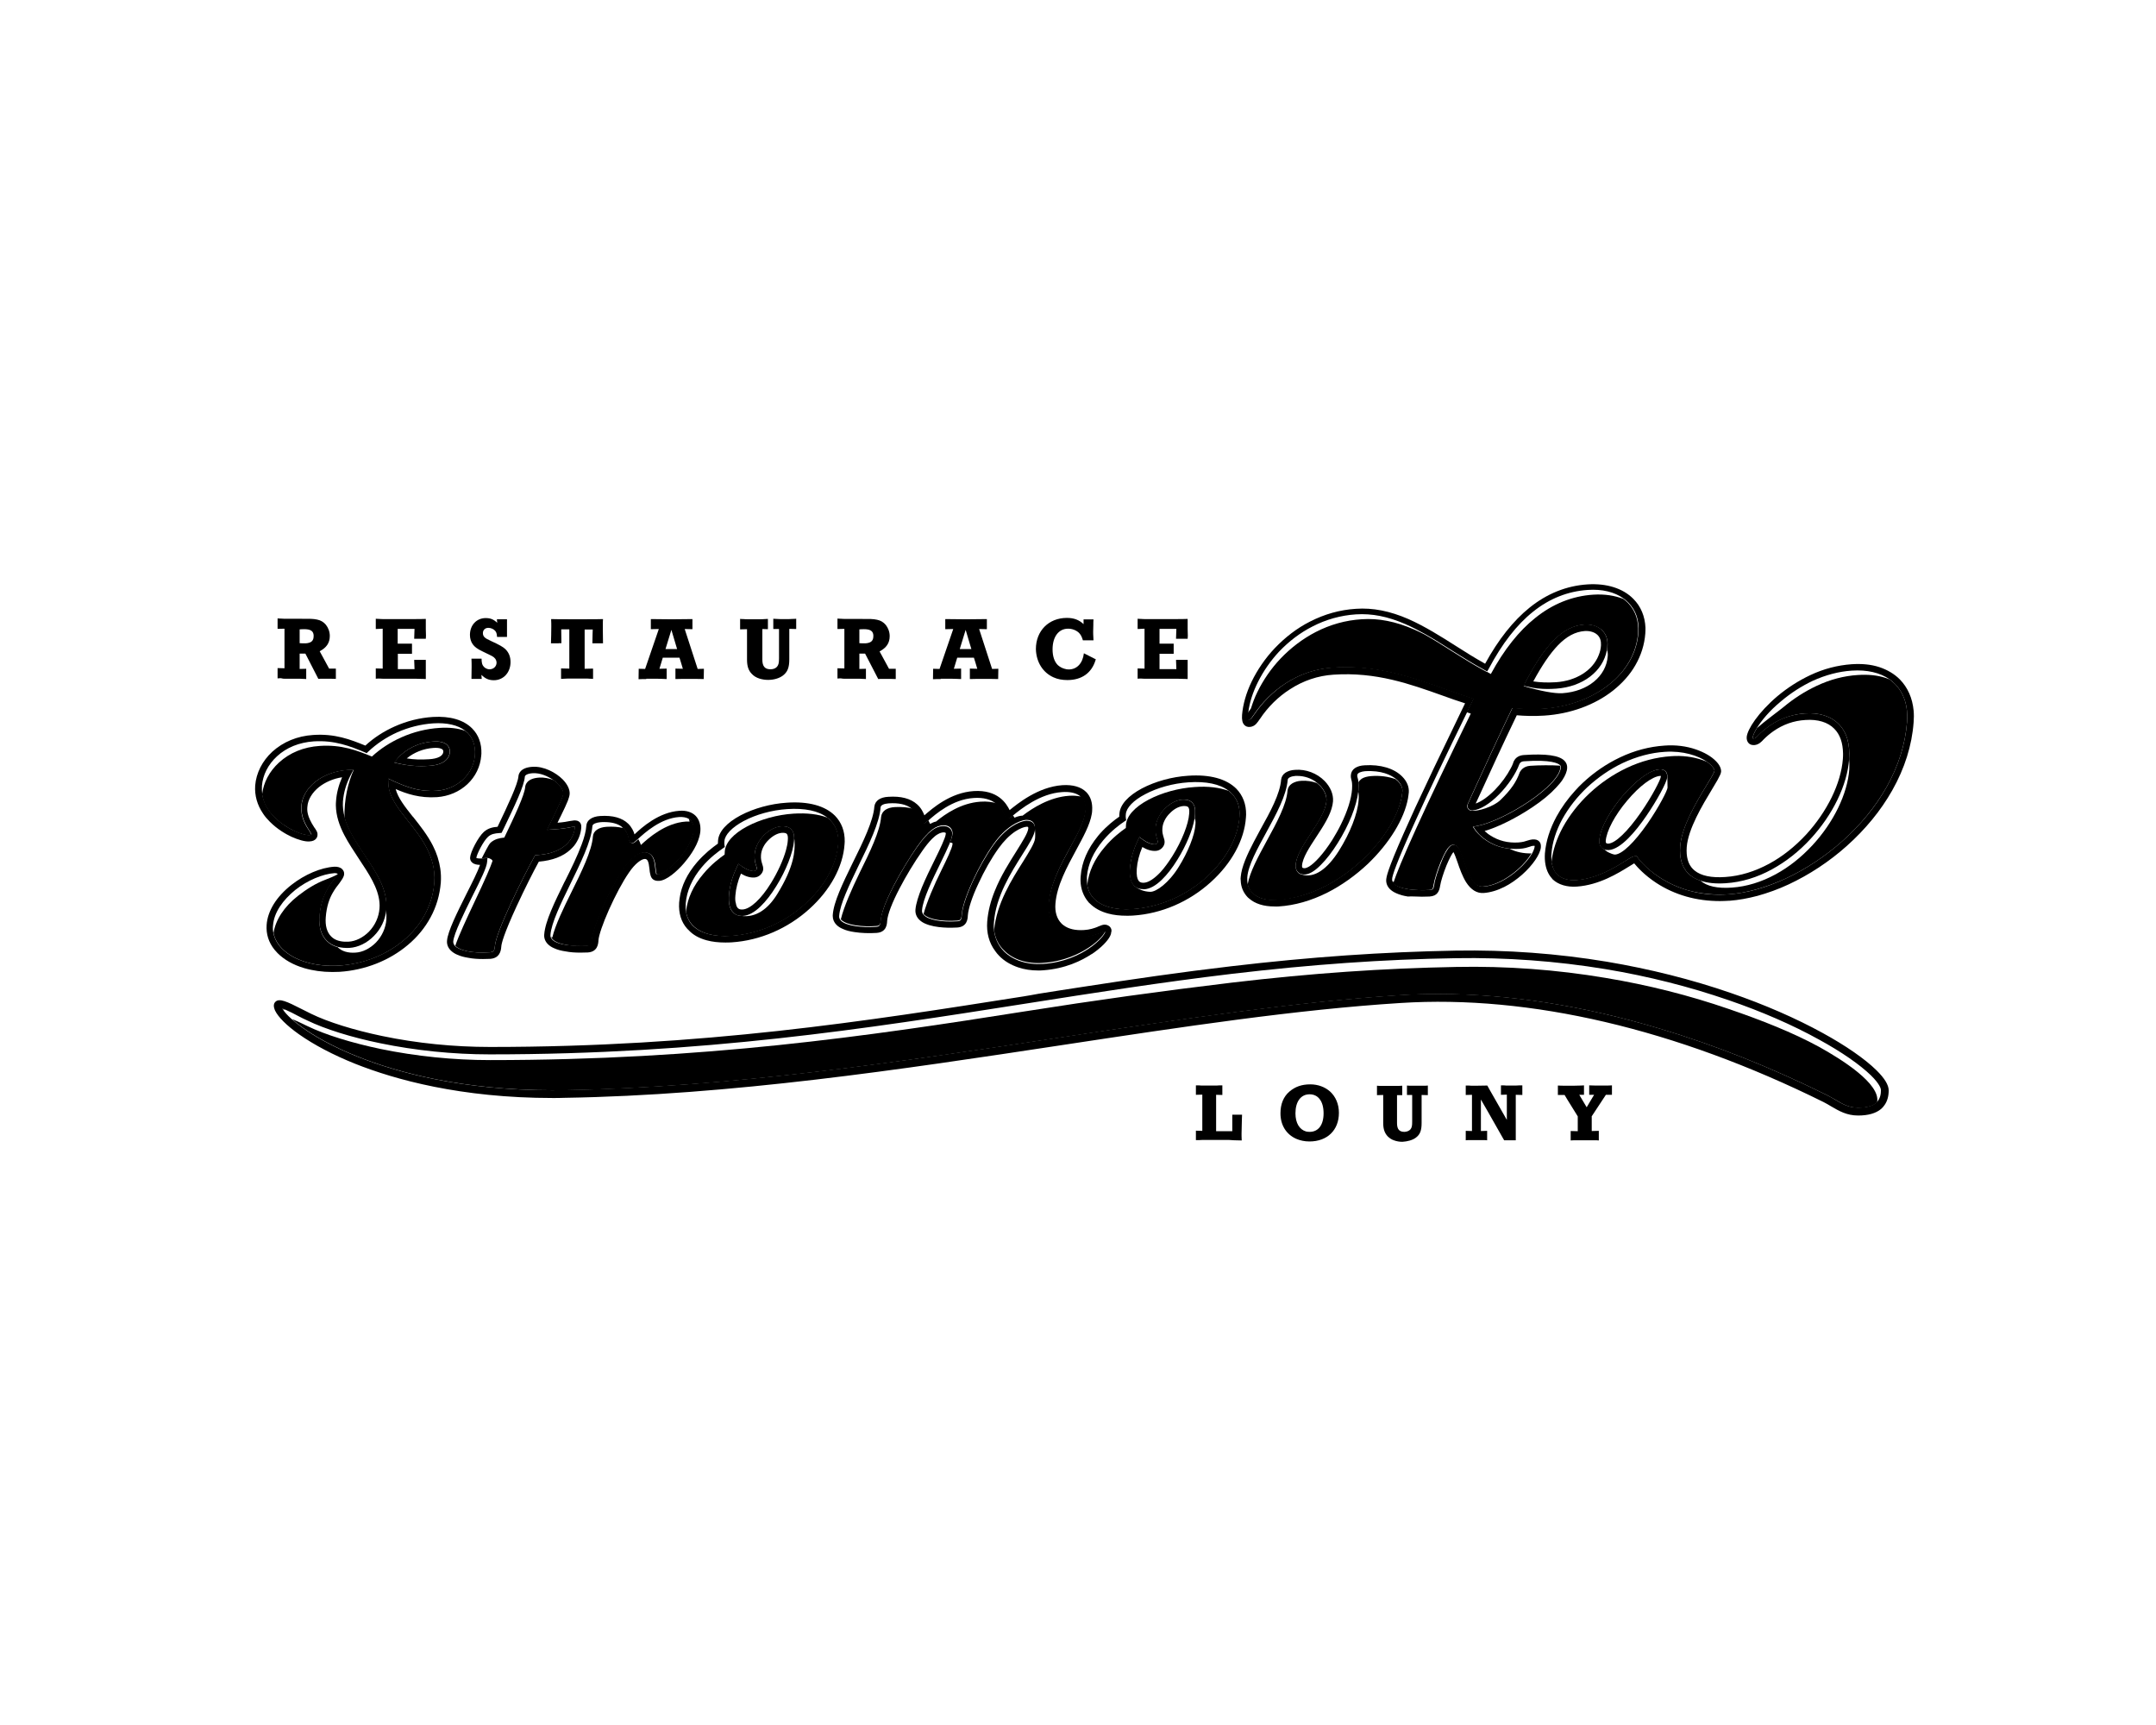
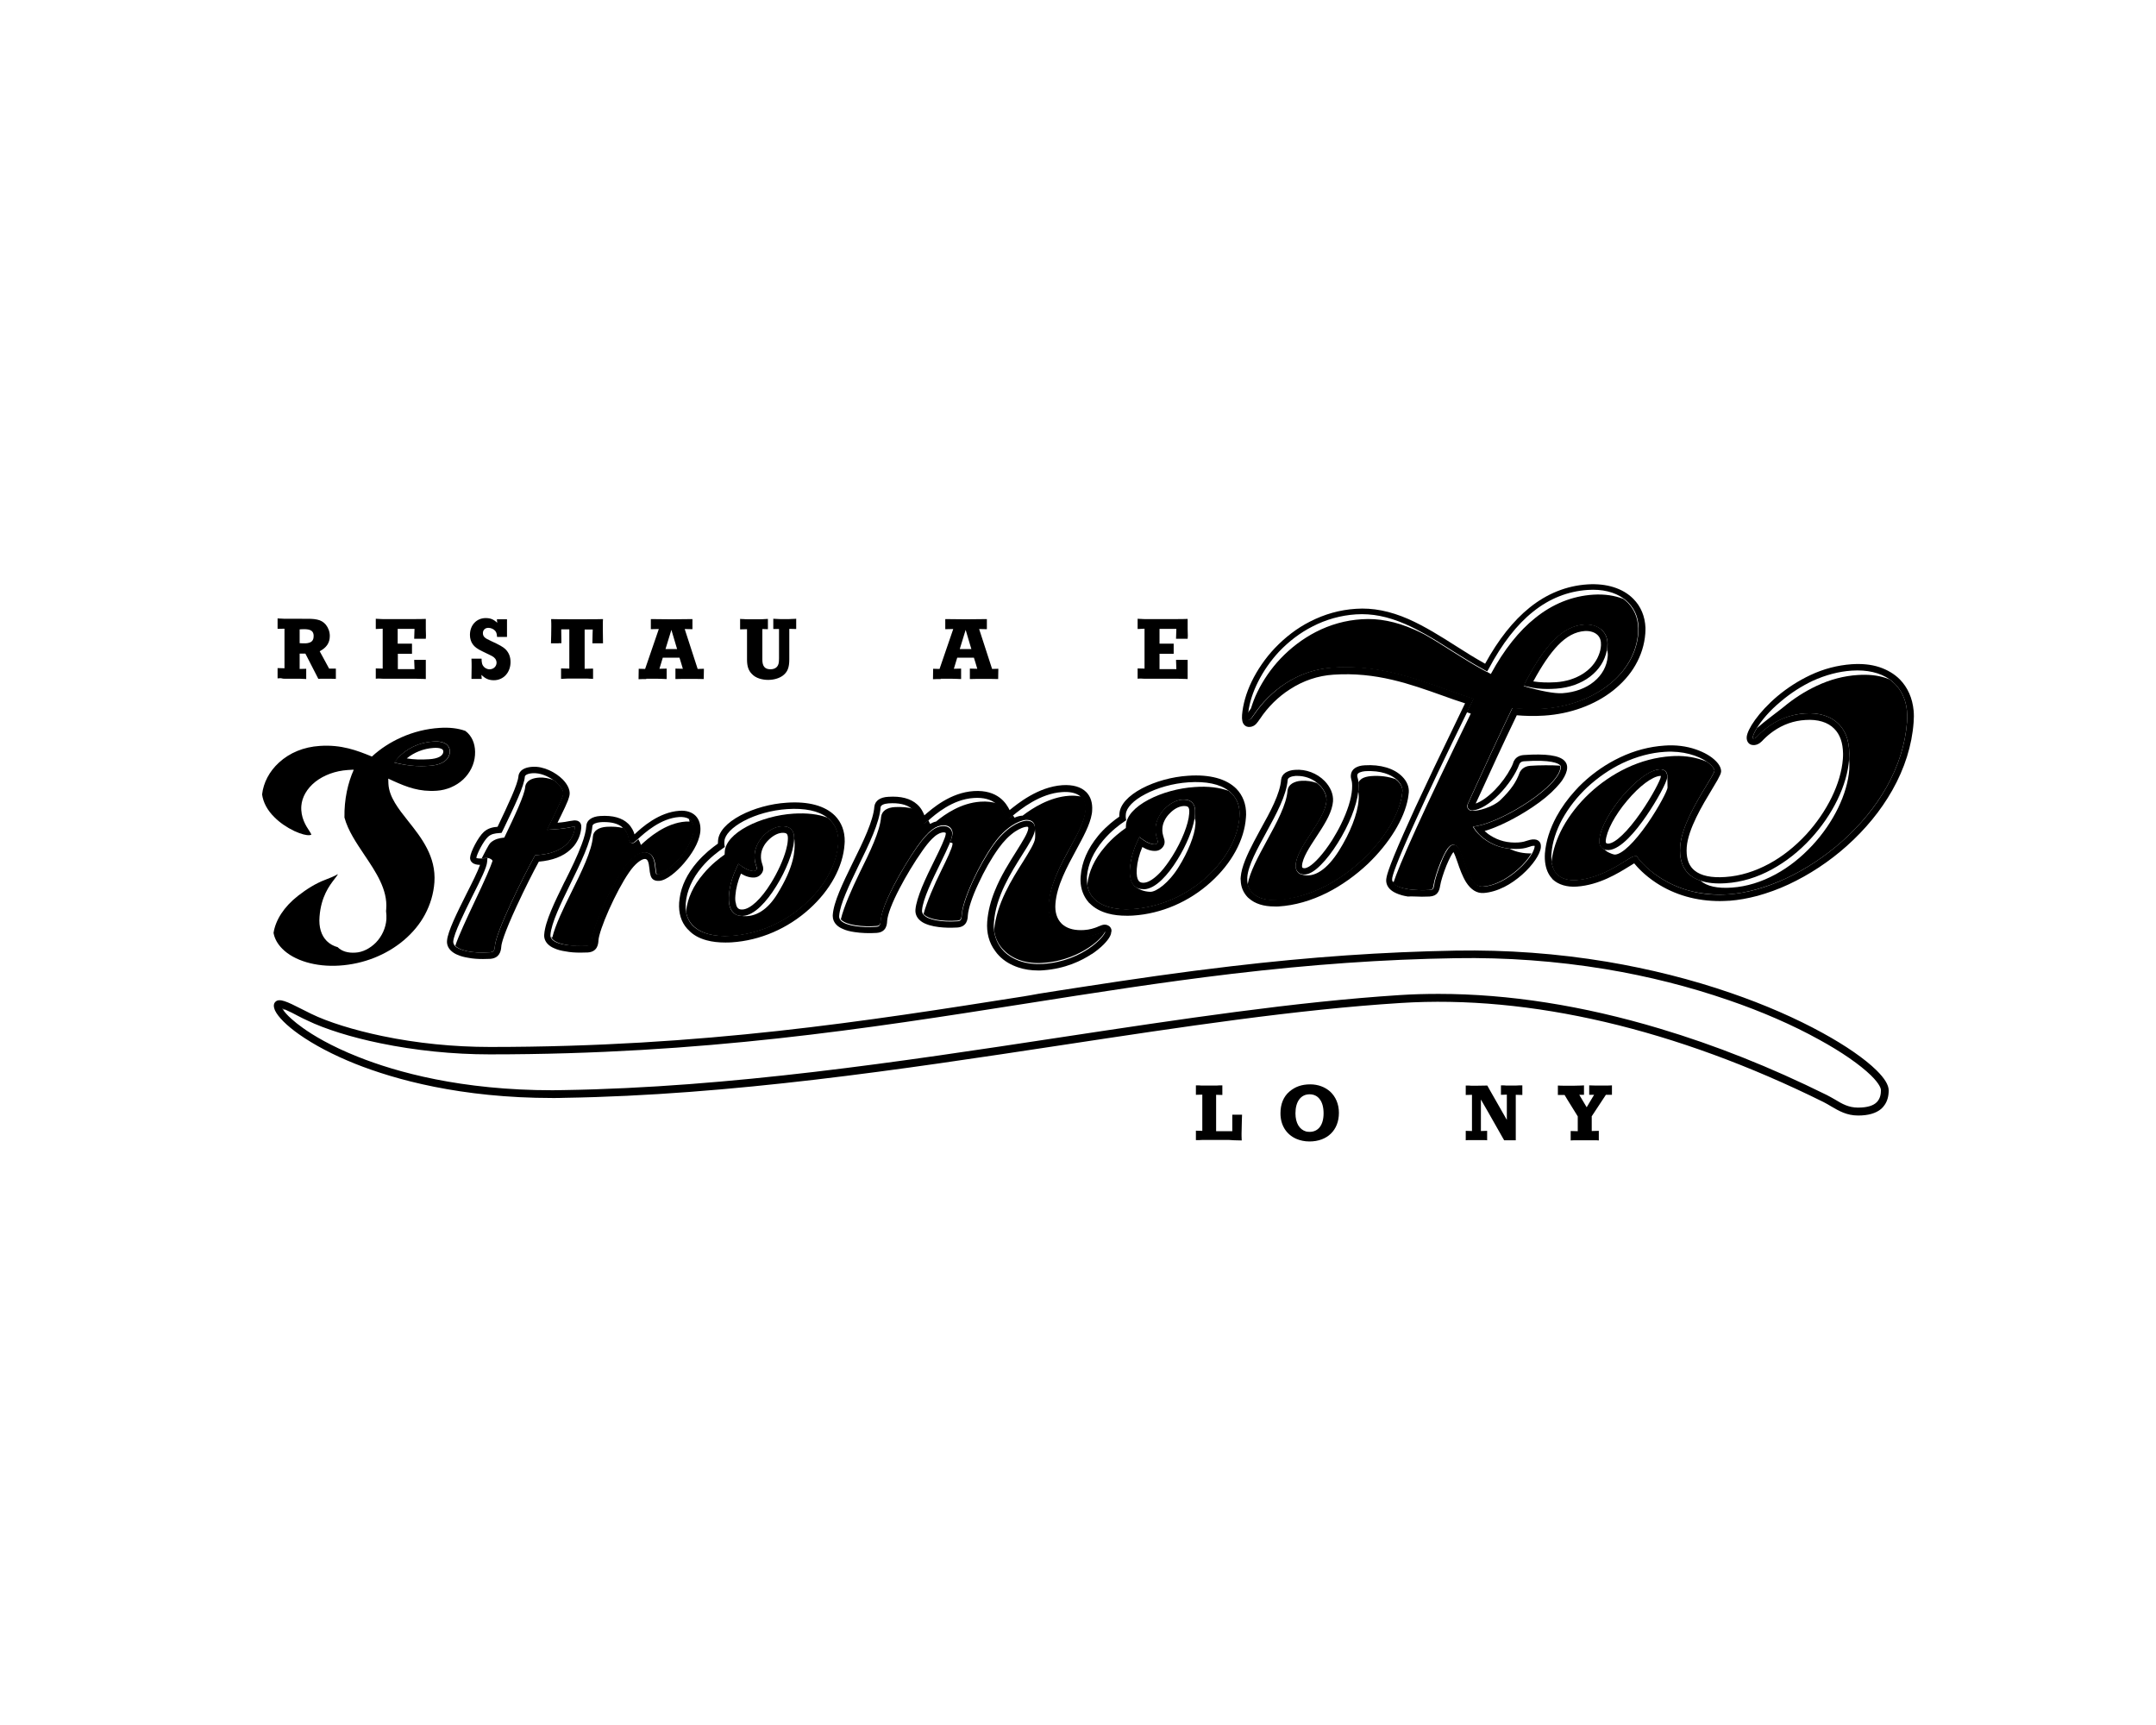
<svg xmlns="http://www.w3.org/2000/svg" version="1.1" id="Vrstva_1" x="0px" y="0px" viewBox="0 0 1280 1024" style="enable-background:new 0 0 1280 1024;" xml:space="preserve">
  <g>
    <path d="M236.1,450.2c4.9-5.7,12.7-9.5,20.9-10c4.1-0.3,6.9,0.4,8.6,2.1c1.1,1.1,1.6,2.6,1.5,4.3c-0.2,2.2-1.7,7.3-12.1,8   c-1.7,0.1-3.3,0.2-4.8,0.2c-4.5,0-8.7-0.5-13-1.4l-3.1-0.7L236.1,450.2z M176.9,531.8c-8.3,6.5-13.3,14.3-14.5,22   c0.6,3.4,2.4,6.6,5.2,9.4c7,7.1,20,10.9,33.8,10c14.4-0.9,28-6.3,38.4-15.1c5.2-4.4,9.5-9.6,12.5-15.2c3.2-6,5.1-12.4,5.6-19.1   c1.1-15.3-7.7-26.5-15.5-36.3c-5.9-7.4-11.4-14.4-11.8-22.2l-0.1-3.1l2.8,1.3c8.4,3.8,15.7,6.6,26,5.9c5.9-0.4,11.5-2.8,15.7-6.7   c4.1-3.9,6.6-9,7-14.4c0.4-5.4-1.1-10-4.3-13.2c-0.4-0.4-0.9-0.8-1.4-1.2c-4.3-1.6-9.5-2.2-15.4-1.8c-7.8,0.5-15.4,2.4-22.6,5.6   c-6.5,2.9-12.4,6.7-17.5,11.4c-8.8-3.6-18.1-7.2-31-6.3c-9.4,0.6-17.8,4-24.2,9.9c-5.7,5.2-9.2,11.9-10,18.9   c0.7,4.9,3.2,9.5,7.4,13.6c3.2,3.2,7.3,6,11.7,8.1c4.3,2,7.4,2.6,8.9,2.5c0.9-0.1,1.2-0.3,1.2-0.3c0,0,0,0,0-0.2   c-0.1-0.4-0.7-1.3-1.2-2.1c-2-3-5.2-8-4.7-14.8c0.4-5.2,3.3-10.3,8.3-14.3c5.1-4,11.9-6.5,19.2-7l3.4-0.2l0,0.1c0.1,0,0.1,0,0.2,0   c-3.4,7.6-5.7,17.4-5.5,28.3c2.1,7.8,7.1,15.1,11.9,22.3c6.8,10.1,13.8,20.5,12.9,32c0,0.4-0.1,0.8-0.1,1.2c0.2,1.6,0.3,3.3,0.2,5   c-0.4,5.1-2.6,10-6.3,13.8c-3.5,3.5-7.9,5.7-12.1,5.9c-4.5,0.3-8-0.8-10.4-3.1c0,0,0,0,0-0.1c-2.6-0.7-4.8-1.9-6.6-3.7   c-3.3-3.3-4.8-8.3-4.3-14.4c0.9-12,5.9-18.5,8.9-22.4c0.8-1.1,1.9-2.4,2-2.9c-1.7,1.1-6,2.8-7.6,3.4   C187.4,524.4,181.9,527.9,176.9,531.8" />
    <path d="M290.8,565.3c2.4-0.2,2.8-1.2,3-3.6c0.6-8.7,17-41.5,23.4-53.1l0.5-0.9l1.1-0.1c7.7-0.5,13.5-2.6,17.5-6.3   c3.8-3.6,4.9-7.7,5.1-10.6c0-0.1,0-0.1,0-0.1c-0.7,0-1.3,0.2-2.3,0.4c-1.9,0.4-4.8,1-11,1.4l-3.2,0.2l1.4-2.9   c1.2-2.6,2.4-5,3.4-7.1c2.5-5.2,4.7-9.7,4.8-11.5c0.1-1.6-1-3.6-3-5.7c-0.8-0.8-1.7-1.6-2.7-2.3c-2.8-1.1-5.8-1.7-8.8-1.5   c-7.3,0.5-8.1,4.4-8.2,5.6c-0.4,4.8-6.2,17.1-12.4,30c-2.8,0.3-5.6,0.8-8.1,3l0,0c-1.4,1.3-3.8,6.6-5.3,9.3c0.5,0,1,0,1.4-0.1   l2.2-0.1c0,0,0,0,0,0c1,0.1,2.8,1,2.8,1.8c-1.3,3.8-3.8,9.8-11.4,25.8c-3.9,8.3-8.6,18.3-10.7,24.5c0,0,0.1,0.1,0.1,0.1   C272.6,564,279.8,566.1,290.8,565.3" />
    <path d="M348.7,561.5c2.2-0.1,2.6-0.9,2.8-3.6c0.3-3.5,2.7-10.7,6.5-19.3c3.9-8.9,8.4-17.1,12.2-22.7c4-5.9,8.5-9.6,12.2-9.8   c2.6-0.2,4.6,1.1,5.7,3.6c0.8,1.8,1,4,1.2,5.9c0.1,1,0.2,2,0.4,2.6l0,0.1c0.1,0.7,0.2,0.8,1.3,0.8c2.2-0.1,7-3.3,12.1-9.2   c5.2-5.9,8.4-12.2,8.8-16.7c0.2-2.8-0.4-4.8-1.7-6.2c-0.4-0.4-0.8-0.7-1.3-1c0.2,0.5,0.4,1.1,0.5,1.7c-0.7,0-1.4,0-2.2,0   c-12.2,0.8-22.4,9.9-26.7,13.9c-0.3-1-0.8-2.2-1.5-3.4c-0.1,0.1-0.2,0.2-0.4,0.3c-1.6,1.5-2.1,1.9-2.9,2c-0.3,0-1.6,0-2.1-1.6   c-0.1-0.3-0.2-0.6-0.2-1c-0.3-1.4-0.9-4.1-3.1-6.2c-0.3-0.3-0.7-0.6-1-0.9c0.1,0.2,0.3,0.5,0.4,0.7c-2.7-0.7-5.9-0.9-9.5-0.7   c-4.9,0.3-8,2.5-8.2,5.8c-0.6,8.4-6.8,21-12.8,33.1c-4.9,9.9-9.5,19.4-11.3,26.8c-0.3-0.1-0.5-0.3-0.7-0.4c0.2,0.6,0.5,1.1,1,1.6   c1.5,1.5,4.5,2.7,8.6,3.3C340,561.6,344.4,561.8,348.7,561.5" />
    <path d="M432.8,531.2c0.4-5.1,1.9-10.6,4.6-16.3l1-2.1l1.9,1.4c2.6,1.9,5.4,3,7.5,2.9c0.9-0.1,1.5-0.9,1.5-1.2c0-0.5-0.2-1.2-0.4-2   c-0.5-1.5-1.1-3.6-0.9-6.6c0.3-4,2.3-8.1,5.5-11.4c3.1-3.1,6.9-5.1,10.3-5.3c1.7-0.1,4.2-0.1,5.9,1.7c1.2,1.2,1.8,2.9,1.8,5.3   c0.1,0.4,0.1,0.9,0.2,1.5c0.4,5.9-0.2,15.3-10.1,31.4c-5.6,9.2-12.9,14.4-21.6,13.2c-1.9-0.1-3.5-0.7-4.7-2   C433.2,539.7,432.4,536.3,432.8,531.2 M434.2,555.6c16-1.1,31.6-7.8,43.9-18.9c11.5-10.4,18.7-23.4,19.6-35.7   c0.4-5.8-1.1-10.5-4.6-14c-0.6-0.6-1.2-1.1-1.8-1.6c-5.4-2.1-12.2-2.9-20.2-2.4c-9.6,0.6-19.6,3.4-27.4,7.5   c-8.3,4.4-13,9.7-13.4,14.9c0,0.6-0.1,1.2-0.1,1.9c-3,2.1-8,5.9-12.5,11.3c-6.1,7.1-9.6,14.7-10.4,22.5c0.5,3.3,1.9,6.1,4.1,8.3   C416,554.1,424.1,556.3,434.2,555.6" />
    <path d="M655.8,552.8c-0.4,0-1.2,0.4-2.1,0.7c-2.1,0.8-5.3,2.1-10,2.4c-6.9,0.5-12.5-1.3-16.2-5c-3.5-3.5-5.2-8.6-4.7-14.7   c0.9-11.7,7.1-23.2,12.7-33.3c4.5-8.2,8.7-15.9,9.1-22.1c0.3-3.4-0.6-6.1-2.4-8c-0.4-0.4-0.8-0.7-1.2-1c0.2,0.3,0.3,0.7,0.5,1   c-2.1-0.4-4.4-0.6-6.9-0.4c-11.4,0.8-21.5,7.2-27.5,11.8c-0.1,0-0.2,0-0.4,0c-1.3,0.1-2.8,0.5-4.4,1.2c-0.3-0.4-0.5-0.9-0.9-1.4   c-1.4,1.2-1.8,1.5-2.5,1.5c-1.5,0.1-2.1-1.2-2.6-2.3c-0.7-1.5-1.9-4.2-4.5-6.4c0,0,0,0.1,0.1,0.1c-2.7-0.8-5.9-1.3-9.9-1   c-11.4,0.8-20.7,7.2-26.3,11.8c-1.1,0.2-2.3,0.7-3.5,1.4c-0.3-0.7-0.7-1.4-1.1-2.2c-1.6,1.4-2.2,1.9-3,1.9c-0.4,0-1.5,0-2.1-1.5   c-0.1-0.3-0.2-0.6-0.3-1c-0.4-1.4-1.2-4.1-3.7-6.3c-0.2-0.2-0.4-0.4-0.6-0.5c0.1,0.2,0.2,0.3,0.3,0.5c-3-0.8-6.4-1.1-10.3-0.9   c-2.4,0.1-4.3,0.7-5.7,1.6c-1.5,1-2.4,2.5-2.6,4.2c-0.6,8.4-6.7,21-12.7,33.1c-4.8,9.9-9.4,20.3-11.2,27.7c0.1,0.1,0.2,0.2,0.2,0.3   c3.3,3.3,12.8,4.3,20.8,3.7c1.9-0.1,2.5-0.6,2.8-3.6c0.2-3.1,1.8-9.2,7.8-20.8c3.9-7.5,9-15.9,13.6-22.6   c7.3-10.3,11.3-12.5,15.5-12.8c1.7-0.1,3.3,0.4,4.3,1.4c0.9,0.9,1.4,2.2,1.3,3.6c-0.1,1.3-0.6,3-1.5,5.3c0,0,0.1,0,0.1,0   c0.7,0,1.1,0.1,1.3,0.3c0,0,0.2,0.2,0.1,0.6c-0.2,2.4-3.5,9.2-6.7,15.7c-4.1,8.3-8.6,18.7-10.5,25.8c0.1,0.1,0.2,0.2,0.3,0.3   c2.8,2.8,10.5,4.2,19.6,3.6c1.9-0.1,2.5-0.6,2.8-3.6c0.4-6.1,4.3-15.2,6.5-20c3.6-7.9,8.1-15.9,12.4-21.9   c3.3-4.7,6.9-8.3,10.8-10.9c3-2,6.1-3.2,8.4-3.4c0.2,0,0.4,0,0.5,0c1.9,0,3,0.7,3.6,1.3c0.6,0.6,1.3,1.8,1.2,3.7c0,0.1,0,0.1,0,0.2   c0.2,1.5,0.3,3.8,0.1,5.9c-0.3,2.7-3.4,7.7-7,13.5c-6.7,10.6-15.9,25.1-17.3,40.9c0.6,4.7,2.6,8.8,5.9,12   c5.3,5.4,13.7,8.1,23.1,7.4c12.4-0.8,21.6-5.4,27.2-9.1c6.8-4.5,9.8-8.9,9.8-10c0-0.2,0-0.3,0-0.3   C656.2,552.8,656.1,552.8,655.8,552.8" />
    <path d="M709.7,489.6c-0.4,6.2-4.4,16.2-9.9,25c-5.9,9.6-13.4,14.9-16.9,14.8c-3.9-0.1-6.9-1.6-8.4-2.7c-0.3-0.2-0.7-0.5-1-0.8   c0-0.1-0.1-0.1-0.1-0.1c-2-2.1-2.8-5.5-2.5-10.5c0.4-5.1,1.9-10.6,4.6-16.3l1-2.1l1.9,1.4c2.6,1.9,5.4,3,7.5,2.9   c0.8-0.1,1.5-0.9,1.5-1.2c0-0.5-0.2-1.2-0.4-2c-0.5-1.5-1.1-3.6-0.9-6.6c0.3-4,2.3-8.1,5.5-11.4c3.1-3.1,6.9-5.1,10.3-5.3   c1.7-0.1,4.2-0.1,5.9,1.7c1.4,1.4,2,3.7,1.8,7c-0.1,0.8-0.2,1.6-0.3,2.5C709.7,486.6,709.9,487.9,709.7,489.6 M709.3,467.2   c-9.6,0.6-19.6,3.4-27.4,7.5c-8.3,4.4-13,9.7-13.4,14.9c0,0.6-0.1,1.2-0.1,1.9c-3,2.1-8,5.9-12.5,11.3c-6.1,7.1-9.6,14.7-10.4,22.5   c0.5,3.3,1.9,6.1,4.1,8.3c4.6,4.6,12.6,6.8,22.8,6.1c16-1.1,31.6-7.8,43.9-18.9c11.5-10.4,18.7-23.4,19.6-35.7   c0.4-5.8-1.1-10.5-4.6-14c-0.6-0.6-1.2-1.1-1.8-1.6C724.1,467.5,717.3,466.6,709.3,467.2" />
    <path d="M786.3,526.4c8.2-4.1,16.2-9.8,23.3-16.6c6.6-6.3,12.2-13.4,16.3-20.5c4-7,6.3-13.7,6.7-19.4c0.2-2.1-0.8-4.3-2.8-6.3   c-0.3-0.3-0.8-0.7-1.3-1.1c-4.2-1.5-9.1-2.2-14.4-1.8c-2.4,0.2-4.3,0.7-5.7,1.6c-0.8,0.6-1.5,1.3-1.9,2.1c0.1,1.1,0.1,2.5,0,4.4   c0,0.4-0.1,0.8-0.1,1.3c0.2,0.9,0.4,2.3,0.2,4.9c-0.6,8.1-5,19.4-11.8,30.2c-6.7,10.5-14.4,16.4-22.1,13.9   c-0.8-0.2-1.6-0.6-2.1-1.2c-0.7-0.7-1.5-2-1.4-4.2c0.4-5.7,4.6-12,9-18.8c4.4-6.7,8.9-13.6,9.3-19.4c0.2-3.1-1.2-6.4-3.9-9.1   c-0.6-0.6-1.2-1.1-1.8-1.6c-2.9-1-6-1.5-9.1-1.3c-2.3,0.1-4.1,0.7-5.6,1.6c-1.6,1-2.5,2.5-2.7,4.2c-0.6,8.3-6.5,19.2-12.2,29.6   c-5.2,9.6-10.2,18.7-11.5,26.2c0.5,1.9,1.4,3.6,2.8,5c3.2,3.2,8.6,4.7,15.2,4.3C767.9,533.6,777.2,531,786.3,526.4" />
    <path d="M905.7,405c5.9-11.3,11.2-19.1,16.5-24.6c5.9-6.1,11.9-9.2,18.4-9.6c4.3-0.3,8.1,1,10.7,3.5c2.3,2.3,3.3,5.4,3.1,9   c-0.1,0.9-0.2,1.8-0.3,2.7c0.4,1,0.5,2.2,0.4,3.5c-0.9,12-11.9,21-26.9,22c-4.8,0.3-13-1.3-23-4.2L905.7,405z M877.8,483.6   L877.8,483.6L877.8,483.6 M848.4,528.3c1.8-0.1,2.4-0.4,2.7-3.1c0.5-3.1,2.2-8.6,4.3-13.7c1.1-2.6,2.2-4.8,3.1-6.4   c1.5-2.4,2.7-3.5,4-3.6c2.3-0.2,3.5,2.3,4,3.3c0.7,1.5,1.4,3.5,2.2,5.8c1.3,3.7,2.7,7.9,4.7,11.1c2.1,3.3,4.3,4.8,7,4.6   c6.3-0.4,13.8-4.1,20.5-10c3.9-3.4,6.7-6.9,8.3-9.7c-4.7,0.1-9.1-0.8-13-2.8c-4.1-0.4-9-1.7-13.7-4.8c-4.2-2.8-6.3-5.7-6.4-5.8   l-1.7-2.4l2.9-0.6c7.6-1.5,19.8-7.3,30.3-14.4c11.4-7.7,18.5-15.3,18.8-20.3c0-0.4-0.1-0.7-0.3-1c-4.5-0.3-12.3-0.3-17.7,0.1   c-3.8,0.3-5.5,2.5-6.3,4.2l0,0.1c-1.9,5.1-4.7,9.6-11.3,16c-4.2,4.1-13.7,6.9-16.9,6.3c-0.8,0.1-1.6-0.2-2.1-0.8   c-0.5-0.5-0.8-1.3-0.7-2.1l0-0.3l0.1-0.3c1.3-2.8,2.7-5.9,4.2-9.3c5.5-12,12.9-28.3,21.8-46.8l0.6-1.2l1.3,0.1   c4.5,0.4,10.6,0.8,17,0.3c14.7-1,28.5-6,38.8-14.1c5.2-4,9.3-8.7,12.3-13.9c3.1-5.4,4.9-11.2,5.3-17.2c0.5-7.1-1.6-13.2-6-17.7   c-0.9-0.9-1.8-1.7-2.8-2.4c-5.1-2-11.1-2.9-17.7-2.5c-12.6,0.8-24.2,5.5-34.5,13.8c-9.7,7.7-18.6,18.9-26.4,33.3   c-0.8-0.4-1.5-0.9-2.3-1.3l0,0.1l-1.7-0.9c-6.5-3.5-13-7.6-19.2-11.5c-5.3-3.4-10.7-6.8-16.2-9.9c-2-1-4-2-6.1-2.9   c-11-4.8-21.2-6.8-31.2-6.1c-9.6,0.6-18.8,3.2-27.3,7.6c-7.7,4-14.7,9.3-20.9,15.8c-5.6,5.9-10.3,12.8-13.7,19.8   c-1.6,3.2-2.8,6.5-3.8,9.7c-0.3,0.4-0.6,0.8-0.9,1.3l-0.1,0.1c-0.4,0.5-0.6,1-0.9,1.3c0,0.4-0.1,0.8-0.1,1.2c-0.2,2.5,0.3,3,0.3,3   c0,0,0.1,0,0.3,0c0.9-0.1,1.5-0.8,2.9-2.9l0.1-0.1c5-7.5,11.6-14,18.9-18.7c8.5-5.5,17.9-8.7,27.8-9.3c2.6-0.2,5.2-0.3,7.7-0.3   c22.4,0,40.7,6.5,58.5,12.8c5,1.8,10.2,3.6,15.4,5.3l2.1,0.7l-1,2c-1,2-2,4-2.9,5.9c0.8,0.3,1.6,0.5,2.4,0.8   c-13.5,27.7-24.4,50.5-32.3,67.9c-8.5,18.7-12,27.6-13.5,32.1c-0.4-0.2-0.7-0.3-1-0.5c0.2,0.6,0.5,1.1,1,1.6   C830.9,527.9,840.4,528.8,848.4,528.3" />
    <path d="M949.5,499L949.5,499c0.6-8.1,7.4-18.9,13.7-26.3c3.7-4.4,7.6-8.1,11.3-10.9c4.2-3.2,7.9-4.9,10.9-5.1   c1.5-0.1,2.6,0.3,3.4,1.1c0.8,0.8,1.2,2,1.1,3.6c0,0.1,0.1,5.9,0.1,6.2c-0.1,1.6-4.9,11.2-11.9,21.3c-7.8,11.2-15,18.1-19.2,18.4   c-0.6,0-1.6-0.2-3.5-1.1c-1-0.4-2.1-1.2-2.9-2c-0.7-0.3-1.2-0.7-1.5-1C949.9,502.2,949.4,500.7,949.5,499 M935.8,522.5   c12.4-0.8,23.3-7.7,29.2-11.4c3.1-2,4.5-2.8,5.6-2.8l1.1-0.1l0.6,0.9c0,0.1,4.3,6.2,13.1,11.8c5.1,3.3,10.8,5.9,16.7,7.6   c7.5,2.1,15.6,2.9,24,2.4c10.6-0.7,22.3-4,34.1-9.4c11.8-5.5,23.5-13.2,33.6-22.2c10.8-9.6,19.6-20.4,26.2-32   c7.1-12.6,11.2-25.7,12.2-38.8c0.7-9.3-1.8-17.1-7.2-22.5c-1-1-2-1.8-3.1-2.7c-0.8-0.3-1.6-0.6-2.5-0.9c-4.9-1.6-10.4-2.1-16.4-1.7   c-8.3,0.5-16.6,2.7-24.6,6.5c-6.8,3.2-13.4,7.4-19.5,12.5c-1.9,1.6-11.3,8.5-15.8,12.5c-1.6,2.6-2.4,4.5-2.5,5.6   c0,0.4,0,0.7,0.1,0.7c0,0,0.1,0,0.3,0c1-0.1,1.7-0.7,3.1-2.2l0.1-0.1c3.6-3.6,7.7-6.5,12-8.6c4.8-2.3,9.9-3.7,15.3-4.1   c8.5-0.6,15.4,1.6,20.1,6.3c4.8,4.8,6.8,11.8,6.2,20.8c0.2,1.9,0.2,4,0.1,6.2c-1.1,14.5-9.3,31.4-21.9,45   c-6.6,7.1-13.9,12.9-21.8,17.2c-8.5,4.6-17.2,7.3-26,7.9c-8.6,0.6-14.9-0.8-18.6-4.1c-2.9-1-5.4-2.4-7.3-4.3   c-3.7-3.7-5.3-9.1-4.8-16c0.9-11.8,9.7-26.5,15.6-36.2c2.2-3.6,4.6-7.7,4.8-8.7c0-0.6-0.5-1.8-2-3.3c-0.7-0.7-1.6-1.4-2.5-2.1   c-0.9-0.4-1.7-0.7-2.6-1c-5.7-2-12.2-2.8-18.7-2.3c-8.9,0.6-17.8,2.9-26.4,7c-8,3.8-15.5,8.9-22.1,15.1c-6.4,6-11.8,12.9-15.7,20   c-3.8,7-6.1,14-6.8,20.8c0.5,3,1.6,5.6,3.4,7.4C927.1,521.6,931,522.8,935.8,522.5" />
    <path d="M177.9,373.6c1.2-0.1,2.2-0.1,2.8-0.1c3.3,0,5,0.9,5.4,2.9c0.1,0.4,0.1,0.7,0.1,1.2c0,2.5-1.1,3.8-3.8,4.2   c-0.6,0.1-1.2,0.1-1.8,0.1c-0.5,0-1.6,0-2.7-0.1V373.6z M168.8,402.9h0.5h8.6c0.3,0,1,0,2,0.1c0.3,0,1,0,1.9,0.1v-6.1l-3.9,0.1   v-9.1h3.4l1.5,2.9L189,403c0.9-0.1,1.8-0.1,2-0.1c0.4,0,0.7,0,1,0c0.7,0,1.2,0,1.4,0h2.7c0.6,0,0.7,0,3.3,0.1v-4.2v-1.9l-1,0l-3,0   l-5.6-10.3c4.1-2.2,6-5,6-9.1c0-2.5-0.9-4.8-2.3-6.6c-1.3-1.6-3.1-2.7-5.2-3.1c-2.7-0.5-2.7-0.5-12.8-0.5h-6.6   c-0.4,0-1.1,0-2.1-0.1c-0.3,0-1.1,0-2-0.1v6.2l4.1-0.1v23.5l-4.1-0.1v6.1c0.9-0.1,1.6-0.1,2-0.1   C167.8,402.9,168.5,402.9,168.8,402.9" />
    <path d="M227.2,402.9h0.5h18.8c0.5,0,1.7,0,3.6,0.1c0.3,0,1.4,0,2.7,0.1v-4.1v-1.4v-3v-2.9h-6.9l0.2,5.5h-5.3h-4.6v-9.1h8.4V385   v-2.9h-3.9h-4.6v-8.8h10l-0.1,2.9l-0.1,3h4.7h2.2c0.1-1,0.1-1.6,0.1-1.8l-0.1-4v-3v-0.3v-2.7c-2.7,0.1-4,0.1-6.5,0.1h-19.1   c-0.4,0-1.1,0-2.1-0.1c-0.3,0-1.1,0-2-0.1v6.1l4.1-0.2v23.7l-4.1-0.1v6.1c0.9-0.1,1.6-0.1,2-0.1   C226.2,402.9,226.9,402.9,227.2,402.9" />
    <path d="M286.5,386.7c0.2,0.1,0.4,0.2,0.6,0.3c5,2.4,5,2.4,6,3.1c0.3,0.3,0.6,0.6,0.9,0.9c0.5,0.7,0.8,1.5,0.8,2.4   c0,2.1-1.7,3.8-3.9,3.9c-0.1,0-0.2,0-0.3,0c-1.6,0-3.1-0.9-3.9-2.2c-0.2-0.4-0.4-0.8-0.5-1.2c-0.2-0.8-0.3-1.7-0.3-2.9h-6   c0.1,2.2,0.1,3.1,0.1,4.8c0,2.3,0,2.8-0.1,7.2h4.6h1.5l-0.2-2.4c2.3,2.3,4.5,3.2,7.4,3.2c5.7,0,9.9-4.6,9.9-10.8c0-3.1-1-5.6-3-7.6   c0,0,0,0-0.1-0.1c-1.4-1.3-3.5-2.5-8.3-4.7c-0.2-0.1-0.4-0.2-0.6-0.3c-3.4-1.5-4.4-2.5-4.4-4.5c0-1.8,1.3-3.1,3.2-3.1   c1.5,0,3.2,0.7,4.1,1.8c0.3,0.4,0.5,0.7,0.7,1.2c0.2,0.5,0.3,1.2,0.4,2.4h3.9h2c0-4.6,0-4.6,0-5l0-2.6l0-0.9v-2H295l0.2,2.1   c-2.1-2-4-2.8-6.8-2.8c-5.5,0-9.4,4.2-9.4,10c0,2.1,0.6,4.1,1.7,5.6C281.8,384,283.3,385.2,286.5,386.7" />
    <g>
      <path d="M331.7,381.8h1.6l-0.1-8.2h4.8v2.9v20.4l-4.9-0.1v6.2c1-0.1,1.6-0.1,2-0.1c1.1-0.1,1.8-0.1,2.1-0.1h0.5h10.3    c0.3,0,1.1,0,2.1,0.1c0.3,0,1.1,0,2,0.1v-3.1v-3l-0.4,0l-4.6,0.1v-23.3h4.8l-0.1,2.9l-0.1,5.3h4.6h1.7c-0.1-5.7-0.1-6.7-0.1-7.9    c0-1.1,0-2.1,0-3.5c0-0.8,0-1.8,0.1-3c-3.3,0.1-4.9,0.1-9.8,0.1h-10.6c-4.9,0-6.1,0-10.4-0.1c0.1,1.9,0.1,3.4,0.1,4.3    c0,3.3-0.1,7.4-0.2,10.1H331.7z" />
    </g>
    <g>
      <path d="M398.6,373.9l2.7,9.1l0.7,2.3h-1.4h-5.5L398.6,373.9z M383.7,402.9h6.1l3.6,0.1l2.4,0.1v-6.2l-4.3,0.1l2-6.6h9.9l0.9,2.9    l1.1,3.7l-4.4-0.1v6.2c2.3-0.1,3.7-0.1,4.6-0.1c0.8,0,1.2,0,1.7,0h5.4c0.8,0,1.3,0,5.1,0.1l0.1-5.7l0-0.4h-0.1l-3.6,0.1l-7.7-23.7    l4.6,0.1v-3v-3c-5.9,0.1-6.4,0.1-9.9,0.1h-4.9c-3.5,0-3.9,0-9.9-0.1v6l4.6-0.1l0.1,0l-0.1,0.4l-8,23.3l-3.8-0.1l-0.1,6.2    c1.8-0.1,2.8-0.1,4.6-0.1H383.7z" />
    </g>
    <g>
      <path d="M443.5,391.5c0,3.9,0.8,6.5,2.9,8.6c1.1,1.2,2.6,2.1,4.4,2.7c1.6,0.5,3.3,0.8,5.2,0.8c3.4,0,6.5-0.9,8.7-2.5    c2.8-2.1,3.9-4.7,3.9-9.7v-18.1l4.1,0.1v-3.1v-3c-0.9,0.1-1.6,0.1-2,0.1c-1.1,0.1-1.8,0.1-2.1,0.1h-5.4c-0.3,0-1.1,0-2.1-0.1    c-0.3,0-1.1,0-2-0.1v3v3.1l1.4,0l2,0v17.3c0,2.9-0.3,4-1.2,5.1c-0.8,0.9-2.1,1.5-3.8,1.5c0,0-0.1,0-0.1,0c-3.3,0-4.8-1.8-4.8-5.7    v-18.2l3.3,0.1v-3.1v-3c-1,0.1-1.6,0.1-2,0.1c-1,0.1-1.8,0.1-2.1,0.1h-8.3c-0.4,0-1.1,0-2.1-0.1c-0.3,0-1.1,0-2-0.1v6.2l4.1-0.1    V391.5z" />
    </g>
-     <path d="M510.2,373.6c1.2-0.1,2.2-0.1,2.8-0.1c3.3,0,5,0.9,5.4,2.9c0.1,0.4,0.1,0.7,0.1,1.2c0,2.5-1.1,3.8-3.8,4.2   c-0.5,0.1-1.2,0.1-1.8,0.1c-0.5,0-1.6,0-2.7-0.1V373.6z M501.1,402.9h0.5h8.6c0.3,0,1,0,2,0.1c0.3,0,1,0,1.9,0.1v-6.1l-3.9,0.1   v-9.1h3.4l1.5,2.9l6.3,12.2c0.9-0.1,1.8-0.1,2-0.1c0.4,0,0.7,0,1,0c0.7,0,1.2,0,1.4,0h2.7c0.6,0,0.7,0,3.3,0.1v-4.2v-1.9l-1,0l-3,0   l-5.6-10.3c4.1-2.2,6-5,6-9.1c0-2.5-0.9-4.8-2.3-6.6c-1.3-1.6-3.1-2.7-5.2-3.1c-2.7-0.5-2.7-0.5-12.8-0.5h-6.6   c-0.4,0-1.1,0-2.1-0.1c-0.3,0-1.1,0-2-0.1v6.2l4.1-0.1v23.5l-4.1-0.1v6.1c0.9-0.1,1.6-0.1,2-0.1   C500.1,402.9,500.8,402.9,501.1,402.9" />
    <g>
      <path d="M573.3,373.9l2.7,9.1l0.7,2.3h-1.4h-5.5L573.3,373.9z M558.5,402.9h6.1l3.6,0.1l2.4,0.1v-6.2l-4.3,0.1l2-6.6h9.9l0.9,2.9    l1.1,3.7l-4.4-0.1v6.2c2.3-0.1,3.7-0.1,4.6-0.1c0.8,0,1.2,0,1.7,0h5.4c0.8,0,1.3,0,5.1,0.1l0.1-5.7l0-0.4h-0.1l-3.6,0.1l-7.7-23.7    l4.6,0.1v-3v-3c-5.9,0.1-6.4,0.1-9.9,0.1h-4.9c-3.5,0-3.9,0-9.9-0.1v6l4.6-0.1l0.1,0l-0.1,0.4l-8,23.3l-3.8-0.1l-0.1,6.2    c1.8-0.1,2.8-0.1,4.6-0.1H558.5z" />
    </g>
-     <path d="M625.5,402.1c2.4,1.1,5.2,1.6,8.2,1.6c8.5,0,14.4-4.2,16.7-11.8c0.1-0.2,0.1-0.4,0.2-0.5l-7.1-3.6c-0.7,5.9-4.1,9.6-9,9.6   c-0.8,0-1.6-0.1-2.5-0.4c-1.5-0.4-2.9-1.2-4-2.2c-2-2-3.1-5.2-3.1-9.3c0-7.5,3.6-12.3,9.2-12.3c2.4,0,4.8,0.9,6.4,2.4   c0.3,0.3,0.5,0.5,0.7,0.8c0.7,0.9,1.2,2,1.7,3.7h3.4h2.9c-0.2-3.6-0.2-4.2-0.2-5c0-0.7,0.1-2.1,0.1-4.1c0-0.1,0-0.2,0-0.4   c0-0.6,0-1.8,0.1-2.9h-5.9v2.8c-2.6-2.5-5.7-3.7-9.9-3.7c-10.8,0-18.4,7.7-18.4,18.5C615.2,393.1,619.2,399.3,625.5,402.1" />
    <path d="M679.5,402.9h0.5h18.8c0.5,0,1.7,0,3.6,0.1c0.3,0,1.4,0,2.7,0.1v-4.1v-1.4v-3v-2.9h-6.9l0.2,5.5H693h-4.6v-9.1h8.4V385   v-2.9H693h-4.6v-8.8h10l-0.1,2.9l-0.1,3h4.7h2.2c0.1-1,0.1-1.6,0.1-1.8l-0.1-4v-3v-0.3v-2.7c-2.7,0.1-4,0.1-6.5,0.1h-19.1   c-0.4,0-1.1,0-2.1-0.1c-0.3,0-1.1,0-2-0.1v6.1l4.1-0.2v23.7l-4.1-0.1v6.1c0.9-0.1,1.6-0.1,2-0.1   C678.4,402.9,679.1,402.9,679.5,402.9" />
-     <path d="M200.5,518.7c-0.1,0.5-1.1,1.9-2,2.9c-3,3.9-8,10.3-8.9,22.4c-0.4,6.1,1.1,11.1,4.4,14.4c1.8,1.8,4,3,6.6,3.7   c2,0.5,4.3,0.7,6.8,0.6c5.2-0.3,10.5-2.9,14.6-7.1c4.1-4.1,6.6-9.4,7.3-15c0.1-0.4,0.1-0.8,0.1-1.2c0.8-11.5-6.2-21.9-12.9-32   c-4.8-7.2-9.8-14.6-11.9-22.3c-0.8-3.1-1.2-6.2-1-9.3c0.4-5.4,2-10.7,4.7-15.9l1.6-3l0-0.1l-3.4,0.2c-7.3,0.5-14.1,3-19.2,7   c-5,4-7.9,9-8.3,14.3c-0.5,6.8,2.8,11.8,4.7,14.8c0.5,0.8,1.1,1.7,1.2,2.1c0,0.1,0,0.2,0,0.2c0,0-0.2,0.2-1.2,0.3   c-1.4,0.1-4.6-0.5-8.9-2.5c-4.4-2-8.5-4.9-11.7-8.1c-4.2-4.2-6.6-8.8-7.4-13.6c-0.2-1.6-0.3-3.2-0.2-4.9c0.5-6.5,3.6-12.7,8.9-17.6   c5.7-5.3,13.3-8.3,21.8-8.9c12.6-0.8,21.7,2.9,30.4,6.5l1.1,0.5l0.9-0.9c5-4.7,10.8-8.6,17.3-11.5c6.8-3,14-4.8,21.3-5.3   c8.1-0.5,14.7,1,19,4.4c0.5,0.4,1,0.8,1.4,1.2c3.2,3.3,4.7,7.8,4.3,13.3c-0.4,5.4-2.9,10.5-7,14.4c-4.2,3.9-9.7,6.3-15.7,6.7   c-10.4,0.7-17.6-2.1-26-5.9l-2.8-1.3l0.1,3.1c0.3,7.7,5.9,14.8,11.8,22.2c7.8,9.8,16.6,21,15.5,36.3c-0.5,6.7-2.4,13.2-5.6,19.1   c-3.1,5.7-7.3,10.8-12.5,15.2c-10.4,8.8-24,14.1-38.4,15.1c-13.8,0.9-26.8-2.9-33.8-10c-2.8-2.8-4.5-5.9-5.2-9.4   c-0.3-1.5-0.4-3-0.2-4.5c0.3-3.7,1.6-7.4,4.1-11.2c2.2-3.4,5.4-6.8,9.1-9.8c7.2-5.7,16.2-9.5,23.4-10c0.1,0,0.2,0,0.3,0   C199.8,518.4,200.3,518.6,200.5,518.7L200.5,518.7 M204.3,518.9c0.1-1.1-0.3-2.1-1.1-2.9c-1-1.1-2.8-1.6-4.7-1.5   c-8,0.5-17.6,4.6-25.5,10.8c-8.9,7-14.1,15.4-14.7,23.7c-0.4,5.4,1.2,10.5,4.7,14.8c0.6,0.7,1.2,1.4,1.8,2c3.9,3.9,9.3,7,15.8,8.9   c5.1,1.5,10.8,2.3,16.7,2.3c1.4,0,2.9-0.1,4.3-0.1c15.2-1,29.6-6.7,40.6-16c5.6-4.7,10.1-10.2,13.4-16.3c3.5-6.4,5.5-13.4,6.1-20.6   c0.2-2.8,0.1-5.7-0.3-8.4c-0.7-4.6-2.1-9.1-4.4-13.6c-3.2-6.3-7.5-11.7-11.6-16.9c-0.1-0.1-0.2-0.3-0.4-0.4   c-4.6-5.8-8.7-11-10.1-16.3c6.4,2.8,14.3,5.5,24.6,4.8c6.8-0.5,13.2-3.2,18-7.7c4.8-4.5,7.7-10.5,8.2-16.9c0-0.4,0.1-0.8,0.1-1.2   c0.2-6-1.7-11.2-5.5-15c-5.1-5.1-13.1-7.4-23.3-6.8c-7.8,0.5-15.4,2.4-22.6,5.6c-6.5,2.9-12.4,6.7-17.5,11.4   c-8.8-3.6-18.1-7.2-31-6.3c-9.4,0.6-17.8,4.1-24.2,9.9c-6,5.5-9.6,12.7-10.2,20.1c-0.4,5.9,1.2,11.6,4.7,16.7   c1.1,1.7,2.5,3.3,4,4.8c4.5,4.5,9.4,7.3,12.8,8.9c4.2,1.9,8.2,3,10.7,2.8c2.1-0.1,3.3-0.8,4-1.7c0.6-0.7,0.8-1.6,0.8-2.3   c0.1-1.1-0.4-2.1-1.2-3.3c-0.2-0.3-0.4-0.7-0.7-1c-4.5-6.9-4.3-10.2-4.1-12.4c0.3-4.1,2.8-8.3,6.9-11.6c3.7-2.9,8.5-5,13.7-5.8   c-2,4.6-3.3,9.4-3.6,14.2c-0.1,0.9-0.1,1.7-0.1,2.5c0.1,6.2,2.1,12,5,17.6c2.5,4.8,5.6,9.4,8.6,14c5.9,8.9,11.6,17.3,12.3,26.2   c0.1,1.1,0.1,2.2,0,3.4c-0.4,5.1-2.6,10-6.3,13.8c-3.5,3.5-7.9,5.7-12.1,5.9c-3.5,0.2-6.5-0.4-8.7-1.8c-0.6-0.4-1.1-0.8-1.6-1.3   c-2.5-2.5-3.6-6.4-3.2-11.4c0.5-6.5,2.2-11.2,4.2-14.6c1.3-2.3,2.7-4.1,3.9-5.6C203.1,522,204.2,520.6,204.3,518.9" />
    <path d="M257.2,444c3.9-0.3,5.2,0.6,5.6,1c0.2,0.2,0.4,0.6,0.4,1.3c-0.2,2.5-3.3,4.1-8.5,4.4c-4.7,0.3-9,0.2-13.2-0.5   C245.7,446.7,251.4,444.4,257.2,444 M250.1,454.8c1.6,0,3.2-0.1,4.8-0.2c10.4-0.7,11.9-5.8,12.1-8c0.1-1.7-0.4-3.2-1.5-4.3   c-1.7-1.7-4.5-2.3-8.6-2.1c-8.1,0.5-15.9,4.3-20.9,10l-2.1,2.4l3.1,0.7C241.4,454.3,245.6,454.8,250.1,454.8" />
    <path d="M270.2,561.6C270.2,561.6,270.1,561.5,270.2,561.6c-0.8-0.9-1.2-1.8-1.1-2.8c0.4-4.7,6.4-16.8,11.2-26.5   c5.4-10.7,8.7-17.5,8.9-20.7l0.2-2.2c0,0,0,0,0,0l-2.2,0.1c-0.4,0-0.9,0.1-1.4,0.1c-0.5,0-1,0-1.5,0c-1-0.1-1.4-0.2-1.5-0.3   c0.1-1.9,4.1-10,7-12.6c1.8-1.6,3.8-2,6.9-2.2l1.1-0.1l1-2c6.9-14.4,12.4-25.8,12.8-31.4c0.1-0.8,1.5-1.8,4.6-2   c4.4-0.3,9,1.7,12.4,4.1c1,0.7,2,1.5,2.7,2.3c2,2.1,3.1,4.1,3,5.7c-0.1,1.8-2.3,6.3-4.8,11.5c-1,2.1-2.2,4.5-3.4,7.1l-1.4,2.9   l3.3-0.2c6.2-0.4,9.1-1,11-1.4c0.9-0.2,1.6-0.3,2.3-0.4c0,0,0,0.1,0,0.1c-0.2,2.8-1.3,7-5.1,10.6c-4,3.7-9.8,5.8-17.5,6.3l-1,0.1   l-0.5,0.9c-6.4,11.6-22.7,44.3-23.4,53.1c-0.2,2.4-0.6,3.5-3,3.6C279.9,566.1,272.6,564,270.2,561.6 M286.7,569.3   c1.4,0,2.9-0.1,4.3-0.1c5.4-0.4,6.4-4.3,6.6-7.2c0.1-1.9,1.5-7.5,9.1-24c4.7-10.2,10-20.7,13.2-26.5c8.1-0.7,14.4-3.1,18.8-7.2   c0.8-0.7,1.5-1.5,2.2-2.3c2.4-3.1,3.9-6.8,4.2-10.7c0.1-1.4-0.2-2.5-1-3.3c-0.3-0.3-0.8-0.6-1.4-0.8c-0.5-0.1-1-0.2-1.7-0.2   c-0.9,0.1-1.7,0.2-2.8,0.4c-1.4,0.3-3.5,0.7-7.2,1c0.7-1.4,1.3-2.8,2-4.1c1.8-3.7,3.2-6.6,4.1-8.9c0.6-1.6,1-2.9,1.1-4   c0.2-2.7-1.3-5.8-4.1-8.7c-4.1-4.1-11.3-8-18.1-7.5c-7.3,0.5-8.1,4.4-8.2,5.6c-0.4,4.8-6.2,17-12.4,30c-2.8,0.2-5.6,0.8-8.1,3l0,0   c-3.4,3-8,12-8.2,15.2c-0.1,1.1,0.3,2.2,1.1,2.9c1.2,1.2,3.1,1.5,4.8,1.5c-1.3,3.8-4.8,10.8-8,17.1c-5.5,11-11.2,22.4-11.6,27.9   c-0.2,2.2,0.6,4.2,2.2,5.8c1,1,2.3,1.9,4,2.6c1.8,0.8,4,1.4,6.6,1.8C280.7,569.1,283.7,569.3,286.7,569.3" />
    <path d="M327.9,557.8c-0.5-0.5-0.8-1-1-1.6c-0.1-0.4-0.1-0.8-0.1-1.2c0.5-7.1,6.2-18.7,11.7-30c6.1-12.5,12.5-25.4,13.2-34.6   c0.1-1.4,2.5-2.1,4.6-2.3c0.8-0.1,1.7-0.1,2.4-0.1c4.4,0,7.9,0.9,10.3,2.7c0.4,0.3,0.7,0.6,1,0.9c2.2,2.1,2.8,4.8,3.1,6.2   c0.1,0.4,0.1,0.7,0.2,1c0.5,1.6,1.9,1.6,2.1,1.6c0.9-0.1,1.3-0.5,2.9-2c0.1-0.1,0.2-0.2,0.4-0.3c4-3.7,13.6-12.4,24.6-13.1   c2.1-0.1,3.9,0.2,5.3,0.9c0.5,0.3,1,0.6,1.3,1c1.3,1.4,1.9,3.5,1.7,6.2c-0.3,4.5-3.6,10.8-8.8,16.7c-5.1,5.8-9.9,9-12.1,9.1   c-1.2,0.1-1.2,0-1.3-0.8l0-0.1c-0.2-0.6-0.3-1.6-0.4-2.6c-0.2-1.9-0.4-4.1-1.2-5.9c-1.1-2.5-3.1-3.8-5.7-3.6   c-3.7,0.2-8.2,3.9-12.2,9.8c-3.8,5.6-8.3,13.9-12.2,22.7c-3.8,8.6-6.2,15.9-6.5,19.3c-0.2,2.7-0.6,3.5-2.8,3.6   c-4.3,0.3-8.6,0.1-12.2-0.4C332.4,560.4,329.4,559.3,327.9,557.8 M344.5,565.5c1.5,0,3-0.1,4.5-0.1c5.8-0.4,6.2-5.1,6.3-7.2   c0.2-3,2.6-10,6.2-18.1c3.8-8.5,8.2-16.8,11.9-22.1l0,0c3.6-5.4,7.4-8,9.3-8.1c1.7-0.1,2.4,1.3,2.9,6.1c0.1,1.1,0.2,2.2,0.5,3.1   c0.5,2.7,2.3,4,5.3,3.8c4.4-0.3,10.5-5.6,14.7-10.5c2.3-2.7,7.4-9.1,9.1-15.7c0.3-1.1,0.5-2.2,0.6-3.2c0.3-3.9-0.7-7-2.8-9.2   c-2.2-2.2-5.5-3.3-9.6-3c-12.2,0.8-22.4,9.9-26.7,14c-0.5-1.8-1.6-4.2-3.7-6.3c-3.6-3.5-9.2-5.1-16.7-4.6c-4.9,0.3-8,2.5-8.2,5.8   c-0.2,3.1-1.2,6.9-2.7,10.9c-2.5,6.8-6.3,14.6-10.1,22.2c0,0,0,0.1-0.1,0.1c-5.9,12.1-11.5,23.4-12.1,31.3   c-0.2,2.2,0.6,4.2,2.2,5.8c0.9,0.9,2.2,1.8,3.7,2.4c1.9,0.9,4.2,1.5,7,1.9C338.5,565.3,341.4,565.5,344.5,565.5" />
    <path d="M407.3,541.2c-0.2-1.5-0.3-3.2-0.2-4.9c0.6-7.4,3.8-14.7,9.6-21.6c4.7-5.6,10-9.4,12.6-11.2l1-0.7l-0.2-1.2   c-0.1-0.8-0.1-1.6,0-2.4c0.3-3.7,4.5-8.1,11.4-11.8c7.3-3.9,16.7-6.5,25.8-7.1c10.4-0.7,18.6,1,23.8,5c0.7,0.5,1.3,1,1.8,1.6   c3.5,3.5,5,8.2,4.6,14c-0.9,12.3-8,25.3-19.6,35.7c-12.3,11.1-27.9,17.8-43.9,18.9c-10.1,0.7-18.2-1.5-22.8-6.1   C409.2,547.3,407.8,544.5,407.3,541.2 M419.6,558.2c3.3,0.9,7,1.3,11,1.3c1.2,0,2.5,0,3.8-0.1c16.9-1.1,33.3-8.2,46.2-19.9   c12.3-11.1,19.9-25,20.8-38.3c0-0.6,0.1-1.1,0.1-1.6c0.1-6.2-1.9-11.4-5.8-15.4c-5.9-5.9-15.8-8.6-28.6-7.7   c-9.6,0.6-19.6,3.4-27.4,7.5c-8.3,4.4-13,9.7-13.4,14.9c0,0.6-0.1,1.2-0.1,1.9c-1.5,1.1-3.6,2.6-5.8,4.5c-2.1,1.9-4.5,4.1-6.7,6.7   c-5.7,6.7-9.2,13.9-10.2,21.2c-0.1,0.8-0.2,1.7-0.3,2.6c-0.4,6.2,1.2,11.5,4.7,15.4c0.2,0.3,0.5,0.5,0.8,0.8   C411.4,555,415.1,557,419.6,558.2" />
    <path d="M436.6,531.5c0.3-4,1.4-8.4,3.3-12.9c2.8,1.7,5.6,2.5,8.1,2.3c2.8-0.2,4.9-2.6,5.1-4.7c0.1-1.2-0.2-2.3-0.6-3.4   c-0.4-1.3-0.9-2.9-0.7-5.2c0.2-3.1,1.8-6.4,4.5-9c2.4-2.4,5.3-4,7.8-4.2c1.5-0.1,2.5,0.1,3,0.6c0.6,0.6,0.8,2,0.6,4   c-0.1,1.7-0.5,3.6-1.1,5.8c-1.6,5.7-4.8,12.8-8.8,19.3c-5.9,9.6-12.3,15.5-16.9,15.8c-1.3,0.1-2.2-0.2-2.8-0.8   c-0.5-0.5-1-1.3-1.2-2.8C436.5,535.1,436.4,533.6,436.6,531.5 M440,543.7c0.1,0,0.3,0,0.4,0c0.2,0,0.5,0,0.7,0   c3.3-0.2,6.8-2.1,10.5-5.7c3.1-3,6.3-7.1,9.3-12c5.8-9.3,10-20.1,10.5-26.8c0-0.6,0.1-1.2,0.1-1.7c0-2.4-0.6-4.1-1.8-5.3   c-1.7-1.7-4.2-1.8-5.9-1.7c-3.4,0.2-7.2,2.2-10.3,5.3c-3.3,3.3-5.2,7.4-5.5,11.4c-0.2,3,0.4,5.1,0.9,6.6c0.3,0.8,0.5,1.5,0.4,2   c0,0.3-0.6,1.1-1.5,1.2c-2.1,0.1-4.9-0.9-7.5-2.9l-1.9-1.4l-1,2.1c-2.7,5.7-4.2,11.1-4.6,16.3c-0.4,5,0.4,8.5,2.5,10.5   C436.5,543,438,543.6,440,543.7" />
    <path d="M656.2,553.1c-0.1,1.1-3,5.4-9.8,10c-5.5,3.7-14.7,8.3-27.2,9.1c-9.4,0.6-17.8-2.1-23.1-7.4c-3.3-3.3-5.2-7.4-5.9-12.1   c-0.2-1.7-0.3-3.4-0.1-5.2c1.1-15.3,10.2-29.6,16.8-40.1c4.2-6.6,7.2-11.4,7.6-15c0-0.1,0-0.1,0-0.2c0.1-1.9-0.6-3.1-1.2-3.7   c-0.6-0.6-1.7-1.3-3.6-1.3c-0.2,0-0.4,0-0.5,0c-2.3,0.2-5.4,1.4-8.4,3.4c-3.9,2.6-7.6,6.3-10.9,10.9c-4.3,6-8.8,14-12.4,21.8   c-2.2,4.9-6,13.9-6.5,20c-0.2,3-0.8,3.5-2.8,3.6c-9.1,0.6-16.9-0.8-19.6-3.6c-0.1-0.1-0.2-0.2-0.3-0.3c-0.7-0.8-1-1.7-0.9-2.7   c0.5-6.6,6.3-18.4,10.9-27.8c2.4-5,4.3-8.9,5.5-11.8c0.9-2.2,1.4-4,1.5-5.3c0.1-1.4-0.3-2.7-1.3-3.6c-1-1-2.5-1.5-4.3-1.4   c-4.2,0.3-8.2,2.5-15.5,12.8c-4.6,6.6-9.7,15.1-13.6,22.6c-6,11.6-7.6,17.7-7.8,20.8c-0.2,3-0.8,3.5-2.8,3.6   c-8,0.5-17.5-0.4-20.8-3.7c-0.1-0.1-0.2-0.2-0.2-0.3c-0.6-0.7-0.9-1.6-0.8-2.5c0.5-7.1,6.2-18.7,11.6-30   c6.1-12.5,12.4-25.4,13-34.5c0.1-1.2,1.9-2.1,4.7-2.3c6-0.4,10.6,0.6,13.6,3c0.2,0.2,0.4,0.3,0.6,0.5c2.4,2.2,3.2,4.9,3.7,6.3   c0.1,0.4,0.2,0.7,0.3,1c0.6,1.5,1.8,1.5,2.1,1.5c0.8-0.1,1.4-0.5,3-1.9c0.1,0,0.1-0.1,0.2-0.1c4.3-3.8,14.4-12.7,27.1-13.5   c5.7-0.4,10.2,0.8,13.4,3.5c0,0,0,0,0,0c2.6,2.2,3.9,4.9,4.5,6.4c0.5,1.1,1.1,2.4,2.6,2.3c0.7,0,1.1-0.3,2.5-1.5   c0.1-0.1,0.2-0.2,0.3-0.3c4.4-3.6,16-13.1,29.2-13.9c4.3-0.3,7.7,0.4,10.1,2c0.4,0.3,0.8,0.6,1.2,1c1.8,1.8,2.6,4.5,2.4,8   c-0.5,6.2-4.7,13.9-9.1,22.1c-5.5,10.1-11.8,21.6-12.7,33.3c-0.4,6.1,1.2,11.1,4.7,14.7c3.7,3.7,9.3,5.5,16.2,5   c4.7-0.3,7.9-1.6,10-2.4c0.9-0.4,1.7-0.7,2.1-0.7c0.2,0,0.4,0,0.4,0.1C656.2,552.9,656.3,552.9,656.2,553.1 M658.9,550.1   c-0.9-0.8-2-1.3-3.4-1.2c-1,0.1-2,0.5-3.2,1c-0.3,0.1-0.6,0.2-0.9,0.4c-1.9,0.7-4.4,1.6-7.9,1.8c-5,0.3-9.1-0.6-12-2.8   c-0.5-0.3-0.9-0.7-1.3-1.1c-2.7-2.7-4-6.8-3.6-11.7c0.8-10.8,6.9-21.9,12.2-31.7c4.2-7.8,8.3-15.1,9.4-21.7c0.1-0.7,0.2-1.3,0.2-2   c0.3-4.5-0.9-8.3-3.5-10.9c-3.1-3.1-8-4.5-14.2-4.1c-14.4,1-26.6,11-31.3,14.8c-1.9-3.9-6.9-12.2-21.3-11.3   c-13.9,0.9-24.6,10.3-29.3,14.4c-0.7-1.8-1.9-4.4-4.3-6.5c-3.9-3.5-9.6-5-17.1-4.5c-2.4,0.1-4.3,0.7-5.7,1.6   c-1.5,1-2.4,2.5-2.6,4.2c-0.6,8.4-6.7,21-12.7,33.1c-0.1,0.2-0.2,0.4-0.3,0.6c-5.8,11.9-11.2,23-11.7,30.7c0,0.2,0,0.4,0,0.6   c0,2,0.8,3.8,2.2,5.2c0.9,0.9,2.2,1.8,3.7,2.4c1.9,0.9,4.2,1.5,7,1.9c3.9,0.6,8.5,0.8,13.1,0.5c5.9-0.4,6.2-5.1,6.3-7.2   c0.3-3.8,2.9-10.7,7.4-19.3c3.8-7.3,8.8-15.6,13.4-22.1c1.8-2.6,3.8-5.2,5.9-7.3c1.2-1.2,2.4-2.2,3.6-2.8c1-0.6,2.1-0.9,3.1-1   c0.7,0,1.1,0.1,1.3,0.3c0,0,0.2,0.2,0.1,0.6c-0.2,2.4-3.5,9.2-6.7,15.7c-2.6,5.2-5.3,10.8-7.5,16.1c-2,5-3.5,9.6-3.8,13.1   c-0.2,2.3,0.6,4.4,2.2,6c1,1,2.2,1.8,3.6,2.4c6.3,2.8,15.8,2.5,19,2.3c5.9-0.4,6.2-5.1,6.3-7.2c0.3-4,2.5-10.9,6.2-18.7   c3.5-7.7,7.9-15.4,12.1-21.2c3-4.2,6.4-7.6,9.8-9.9c2.9-1.9,5.3-2.7,6.6-2.8c0.7-0.1,1.1,0.1,1.1,0.2c0,0.1,0.1,0.3,0.1,0.7   c-0.2,2.7-3.4,7.7-7,13.5c-4.2,6.7-9.4,14.8-13,23.9c-2.3,5.7-3.9,11.7-4.4,18c-0.5,6.6,1.1,12.6,4.7,17.4c0.7,1,1.5,2,2.4,2.9   c3,3.1,6.9,5.4,11.4,6.9c3.6,1.2,7.6,1.8,11.7,1.8c1,0,1.9,0,2.9-0.1c13.3-0.9,23.1-5.8,29-9.7c0,0,0,0,0.1,0   c5.2-3.5,9.3-7.6,10.8-10.7c0.4-0.8,0.6-1.5,0.6-2.1C660.2,552.1,659.7,551,658.9,550.1" />
    <path d="M655,498.8c4.7-5.6,9.9-9.4,12.6-11.2l1-0.7l-0.2-1.2c-0.1-0.8-0.1-1.6,0-2.4c0.3-3.8,4.5-8.2,11.4-11.8   c7.3-3.9,16.7-6.5,25.8-7.1c10.4-0.7,18.6,1,23.8,5c0.7,0.5,1.3,1,1.8,1.6c3.5,3.5,5.1,8.2,4.6,14c-0.9,12.3-8,25.3-19.6,35.7   c-12.3,11.1-27.9,17.8-43.9,18.9c-10.1,0.7-18.2-1.5-22.7-6.1c-2.2-2.2-3.6-5-4.1-8.3c-0.2-1.5-0.3-3.2-0.2-4.9   C645.9,513,649.2,505.7,655,498.8 M641.6,520.1c-0.1,0.9-0.1,1.8-0.1,2.7c0.1,5,1.8,9.3,4.7,12.7c0.2,0.3,0.5,0.6,0.8,0.8   c2.8,2.8,6.4,4.8,10.9,6c3.3,0.9,7,1.3,11,1.3c1.2,0,2.5,0,3.8-0.1c16.9-1.1,33.3-8.2,46.2-19.9c12.3-11.1,19.9-25,20.8-38.3   c0-0.6,0.1-1.1,0.1-1.7c0.1-6.1-1.9-11.4-5.8-15.4c-5.9-5.9-15.8-8.6-28.6-7.7c-9.6,0.6-19.6,3.4-27.4,7.5   c-8.3,4.4-13,9.7-13.4,14.9c-0.1,0.6-0.1,1.2-0.1,1.9c-2.8,1.9-7.2,5.3-11.4,10c-0.4,0.4-0.8,0.9-1.1,1.3   C645.7,503.8,642.2,511.8,641.6,520.1" />
    <path d="M676.3,523.2c-0.1-0.1-0.3-0.3-0.4-0.5c-0.7-1-1.3-3.1-1-7c0.3-4,1.4-8.4,3.3-12.9c2.8,1.7,5.6,2.5,8.1,2.3   c2.8-0.2,4.9-2.6,5.1-4.8c0.1-1.2-0.2-2.3-0.6-3.4c-0.4-1.4-0.9-2.9-0.7-5.2c0.2-3.1,1.8-6.4,4.5-9c2.4-2.5,5.3-4,7.8-4.2   c1.5-0.1,2.5,0.1,3,0.6c0.6,0.6,0.8,2,0.6,4c-0.4,6.1-4.4,16.2-9.9,25c-2.4,3.8-4.8,7.1-7.1,9.6c-3.6,3.8-7,6.1-9.7,6.3   C677.8,524.1,676.9,523.8,676.3,523.2 M679.3,527.9L679.3,527.9c3.3-0.2,6.8-2.1,10.5-5.7c3.1-3,6.3-7.1,9.3-12   c5.1-8.2,9-17.6,10.1-24.3c0.1-0.9,0.3-1.7,0.3-2.5c0.2-3.3-0.3-5.6-1.8-7c-1.7-1.7-4.2-1.8-5.9-1.7c-3.4,0.2-7.2,2.2-10.3,5.3   c-3.3,3.3-5.2,7.4-5.5,11.4c-0.2,3,0.4,5.1,0.9,6.6c0.3,0.8,0.5,1.5,0.4,2c0,0.3-0.6,1.1-1.5,1.2c-2.1,0.1-4.9-0.9-7.5-2.9   l-1.9-1.4l-1,2.1c-2.7,5.7-4.2,11.1-4.6,16.3c-0.4,5,0.4,8.5,2.5,10.5c0,0,0.1,0.1,0.1,0.1c0.3,0.3,0.6,0.5,1,0.8   c1.1,0.7,2.5,1.1,4,1.1C678.9,527.9,679.1,527.9,679.3,527.9" />
    <path d="M743.6,529.9c-1.4-1.4-2.3-3.1-2.8-5c-0.3-1.3-0.4-2.6-0.3-4.1c0.5-7.1,6-17,11.3-26.7c5.9-10.8,12-22,12.7-31.2   c0.1-1.2,2-2.1,4.6-2.3c0.4,0,0.8,0,1.2,0c4.1,0,8.3,1.4,11.5,4c0.6,0.5,1.2,1,1.8,1.6c2.7,2.7,4.1,6.1,3.9,9.1   c-0.4,5.8-5,12.7-9.3,19.4c-4.4,6.7-8.6,13.1-9,18.8c-0.2,2.1,0.7,3.5,1.4,4.2c0.6,0.6,1.3,1,2.1,1.2c0.7,0.2,1.4,0.3,2.2,0.2   c2.6-0.2,5.8-2.1,9.4-5.8c3.2-3.2,6.6-7.6,9.8-12.7c6.8-10.8,11.3-22.1,12.3-30.7c0-0.4,0.1-0.8,0.1-1.3c0.1-2,0.1-3.3,0-4.4   c-0.1-1.1-0.3-1.8-0.5-2.5c-0.2-0.6-0.3-1-0.2-1.6c0.1-1.4,2.5-2.1,4.6-2.3c9.8-0.6,15.4,2.3,18.1,4.4c0.5,0.4,1,0.8,1.3,1.1   c1.9,2,2.9,4.2,2.8,6.3c-0.4,5.7-2.8,12.4-6.7,19.4c-4.1,7.1-9.7,14.2-16.3,20.6c-7,6.7-15.1,12.5-23.3,16.6   c-9.1,4.6-18.4,7.2-27.6,7.8C752.1,534.7,746.7,533.2,743.6,529.9 M759,538.1c9.7-0.6,19.4-3.4,29-8.2c8.5-4.3,16.9-10.3,24.2-17.2   c12.7-12.2,21.5-26.6,23.7-38.7c0.2-1.3,0.4-2.5,0.5-3.7c0.2-3.2-1.1-6.5-3.9-9.3c-4.8-4.9-13-7.3-22.3-6.7   c-2.4,0.1-4.3,0.7-5.7,1.6c-1.5,1-2.4,2.5-2.5,4.2c-0.1,1.2,0.1,2,0.3,2.8c0.3,1,0.6,2.3,0.4,5.6c-0.4,5.8-2.8,13.2-6.6,20.9   c-1.5,3.1-3.3,6.2-5.2,9.3c-5.3,8.3-10.4,13.7-13.7,15.7c-1,0.6-1.8,0.9-2.5,1c-0.6,0-1-0.1-1.3-0.2c0,0-0.1-0.1-0.1-0.1   c-0.3-0.3-0.3-0.8-0.3-1.2c0.3-4.7,4.4-10.9,8.4-17c4.2-6.4,8.5-12.9,9.7-19.1c0.1-0.7,0.2-1.4,0.3-2.1c0.3-4.2-1.5-8.5-5-12.1   c-4.5-4.6-11.1-7.1-17.5-6.6c-2.3,0.1-4.1,0.7-5.6,1.6c-1.6,1-2.5,2.5-2.7,4.2c-0.6,8.4-6.5,19.2-12.3,29.6   c-1.3,2.4-2.6,4.8-3.8,7.1c-4.1,7.8-7.4,15.1-7.9,21.1c-0.1,0.7-0.1,1.3,0,2c0.1,4,1.6,7.4,4.2,10.1c0.2,0.2,0.5,0.4,0.7,0.6   c3.6,3.2,8.8,4.8,15.1,4.8C757.4,538.2,758.2,538.1,759,538.1" />
    <path d="M827.6,524.5c-0.5-0.5-0.8-1-1-1.6c-0.1-0.4-0.1-0.8-0.1-1.2c0.1-1.8,2.1-8.7,14.2-35.2c7.5-16.6,17.7-38,30.4-63.9   c1-2,1.9-3.9,2.9-5.9l1-2l-2.1-0.7c-5.1-1.6-10.3-3.5-15.4-5.3c-17.8-6.3-36.1-12.8-58.5-12.8c-2.5,0-5.1,0.1-7.7,0.3   c-9.9,0.7-19.3,3.8-27.8,9.3c-7.3,4.7-13.8,11.2-18.9,18.7l-0.1,0.1c-1.4,2.1-2,2.8-2.9,2.9c-0.2,0-0.3,0-0.3,0c0,0-0.5-0.5-0.3-3   c0-0.4,0.1-0.8,0.1-1.2c1.3-11.6,8.2-25.3,18.2-36.1c5.9-6.2,12.6-11.3,19.9-15c8.1-4.2,16.8-6.6,25.8-7.2   c9.5-0.6,18.8,1.2,29.4,5.8c3.9,1.7,7.7,3.7,11.5,5.8c5.5,3.1,10.9,6.5,16.2,9.9c6.2,3.9,12.7,8,19.2,11.5l1.7,0.9l0-0.1l0.9-1.6   c7.8-14.7,16.6-26.1,26.3-33.8c9.7-7.8,20.6-12.1,32.4-12.9c8.5-0.6,16,1.2,21.3,5.1c1,0.7,1.9,1.5,2.8,2.4   c4.5,4.5,6.6,10.6,6,17.7c-0.4,6.1-2.2,11.8-5.3,17.2c-3,5.2-7.1,9.9-12.3,13.9c-10.3,8.1-24.1,13.1-38.8,14.1   c-6.4,0.4-12.5,0-17-0.3l-1.3-0.1l-0.6,1.2c-8.9,18.5-16.3,34.8-21.8,46.8c-1.5,3.4-3,6.5-4.2,9.3l-0.1,0.3l0,0.4   c-0.1,0.8,0.2,1.6,0.7,2.1c0.5,0.5,1.3,0.8,2.1,0.8c9.6-0.6,23.6-15.8,27.9-27.4c0.3-0.8,1-1.7,3-1.8c16-1.1,20.1,1.3,21.2,2.3   c0.1,0.1,0.2,0.2,0.2,0.3c0.2,0.3,0.3,0.6,0.3,1c-0.4,5-7.4,12.6-18.8,20.3c-10.5,7.1-22.7,12.9-30.3,14.4l-2.9,0.6l1.7,2.4   c0.1,0.1,2.2,3.1,6.4,5.8c4.7,3.1,9.5,4.4,13.7,4.8c2,0.2,3.9,0.2,5.5,0.1c3.2-0.2,5-0.9,6.3-1.3c0.8-0.3,1.3-0.5,2-0.5   c0.4,0,0.7,0,0.8,0c0,0.1,0,0.3,0,0.5c-0.1,1-0.6,2.3-1.5,4c-1.6,2.8-4.4,6.3-8.3,9.7c-6.7,5.9-14.2,9.6-20.5,10   c-2.6,0.2-4.9-1.3-7-4.6c-2-3.2-3.5-7.4-4.7-11.1c-0.8-2.3-1.5-4.2-2.2-5.8c-0.5-0.9-1.7-3.4-4-3.3c-1.4,0.1-2.6,1.2-4,3.6   c-1,1.6-2.1,3.8-3.1,6.4c-2.1,5.1-3.9,10.6-4.3,13.7c-0.4,2.7-0.9,3-2.7,3.1C840.4,528.8,830.9,527.9,827.6,524.5 M844.2,532.3   c1.5,0,3-0.1,4.5-0.1c4.8-0.3,5.8-3.3,6.3-6.4c0.4-2.6,1.9-7.4,3.7-11.9c2-4.8,3.4-7.2,4.2-8.1c0.7,1.2,1.7,3.9,2.4,6   c1.3,3.9,2.9,8.3,5.1,11.9c2.9,4.5,6.4,6.7,10.5,6.4c3.9-0.3,8-1.5,12.2-3.6c3.6-1.8,7.3-4.4,10.6-7.3c6.3-5.6,10.8-12.2,11.1-16.3   c0.1-1.5-0.2-2.7-1.1-3.5c-0.9-0.9-2.1-1.2-3.9-1.1c-1.1,0.1-2,0.4-3,0.7c-1.2,0.4-2.6,0.9-5.3,1.1c-6.2,0.4-11.8-1-16.6-4.1   c-1.5-0.9-2.6-1.9-3.5-2.7c8-2.3,19-7.8,28.5-14.2c5.7-3.8,10.5-7.8,13.9-11.5c1.5-1.6,2.8-3.1,3.8-4.6c1.7-2.6,2.7-5,2.8-7.1   c0.1-1.6-0.4-3.1-1.6-4.3c-3.1-3.2-11-4.3-24.1-3.4c-2.9,0.2-4.6,1.5-5.5,2.9c-0.3,0.4-0.5,0.9-0.7,1.3l0,0.1   c-0.1,0.4-0.3,0.7-0.4,1.1c-0.3,0.8-0.7,1.6-1.2,2.5c-2.2,4.2-5.5,8.8-9.4,12.8c-4.1,4.2-8.2,7-11.4,8.1c1-2.2,2.1-4.5,3.2-6.9   c5.3-11.7,12.6-27.6,21.2-45.5c4.5,0.4,10.2,0.6,16.3,0.2c15.5-1,30-6.3,40.9-14.9c5.5-4.4,10-9.4,13.2-15   c3.4-5.9,5.4-12.2,5.9-18.8c0.1-1.2,0.1-2.4,0.1-3.5c-0.3-6.7-2.7-12.6-7.2-17.1c-6.2-6.3-15.9-9.3-27.1-8.6   c-12.6,0.8-24.2,5.5-34.5,13.8c-9.7,7.8-18.5,18.9-26.4,33.3c-5.9-3.3-11.7-6.9-17.3-10.5c-9.1-5.8-18.5-11.7-28.2-16   c-11-4.8-21.2-6.8-31.2-6.1c-9.6,0.6-18.7,3.2-27.3,7.6c-7.7,3.9-14.7,9.3-20.9,15.8c-5.6,5.9-10.3,12.8-13.7,19.8   c-3.3,6.8-5.2,13.7-5.7,19.8c-0.2,2.9,0.2,4.8,1.4,6c0.6,0.6,1.6,1.3,3.3,1.1c0.4,0,0.8-0.1,1.1-0.2c2.2-0.6,3.4-2.5,4.7-4.4   l0.1-0.1c4.7-7.1,10.9-13.2,17.8-17.6c8-5.2,16.7-8.1,25.9-8.7c25.3-1.7,45.3,5.5,64.7,12.4c4.4,1.6,8.9,3.2,13.4,4.6   c-1.8,3.7-3.5,7.3-5.2,10.8c-9.7,19.9-17.8,37-24.3,51c-1,2.1-1.9,4.2-2.8,6.2c-12.3,27-14.1,33.6-14.4,35.8c0,0.3-0.1,0.5-0.1,0.7   c-0.2,2.2,0.6,4.2,2.2,5.8c1,1,2.4,1.9,4.1,2.6c1.8,0.8,4,1.4,6.6,1.8C838.2,532,841.1,532.3,844.2,532.3" />
    <path d="M874.1,481" />
    <path d="M924.9,383.1c5.2-5.4,10.4-8.1,15.9-8.5c3.2-0.2,6,0.7,7.7,2.4c1.5,1.5,2.1,3.5,2,6c-0.1,2.1-0.6,4.1-1.4,6   c-3.5,8.9-13.2,15.2-25.5,16c-0.1,0-0.2,0-0.3,0c-4.7,0.3-9,0.1-13-0.5C915.5,394.9,920.3,387.9,924.9,383.1 M919,409   c1.6,0,3.2-0.1,4.9-0.2c15.8-1.1,27.8-10.3,30.1-22.9c0.2-0.9,0.3-1.8,0.3-2.7c0.3-3.6-0.8-6.7-3.1-9c-2.5-2.6-6.3-3.8-10.7-3.5   c-6.5,0.4-12.6,3.6-18.4,9.6c-5.3,5.5-10.6,13.3-16.5,24.6l-1.2,2.2l2.5,0.5C910.8,408.6,914.7,409,919,409" />
    <path d="M921.2,511.7c-0.2-1.6-0.3-3.3-0.1-5.1c0.5-6.5,2.7-13.5,6.4-20.3c3.7-6.7,8.8-13.3,14.9-19c6.4-5.9,13.5-10.8,21.1-14.4   c8.2-3.8,16.6-6.1,25-6.6c10.6-0.7,19.6,2.2,24.9,5.9c1,0.7,1.8,1.4,2.5,2.1c1.5,1.5,2,2.7,2,3.3c-0.1,1-2.6,5.1-4.8,8.7   c-5.9,9.7-14.8,24.4-15.6,36.2c-0.5,6.9,1.1,12.3,4.8,16c1.9,1.9,4.3,3.4,7.3,4.3c4,1.4,9.1,1.9,15,1.5c9.3-0.6,18.6-3.4,27.5-8.3   c8.2-4.5,15.9-10.5,22.8-18c13.2-14.3,21.8-32,22.9-47.3c0,0,0,0,0-0.1c0.6-9-1.4-16-6.2-20.8c-4.7-4.7-11.6-6.9-20.1-6.3   c-5.4,0.4-10.5,1.7-15.3,4c-4.3,2.1-8.4,5-12,8.6l-0.1,0.1c-1.3,1.5-2.1,2.1-3.1,2.2c-0.2,0-0.3,0-0.3,0c0-0.1-0.1-0.3-0.1-0.7   c0.1-1,0.9-3,2.5-5.6c2.6-4.2,7.2-10,14.4-15.9c5.8-4.9,12.1-8.9,18.6-12c7.7-3.5,15.5-5.6,23.3-6.1c9.1-0.6,16.8,1.2,22.5,5.2   c1.1,0.8,2.2,1.7,3.1,2.7c5.4,5.4,7.9,13.2,7.2,22.5c-1,13.2-5.1,26.2-12.2,38.8c-6.5,11.6-15.4,22.4-26.2,32   c-10.1,9-21.7,16.7-33.6,22.2c-11.7,5.5-23.5,8.7-34.1,9.4c-8.4,0.6-16.5-0.2-24-2.4c-6-1.7-11.6-4.3-16.7-7.6   c-8.8-5.7-13.1-11.8-13.1-11.9l-0.6-0.9l-1.1,0.1c-1.2,0.1-2.5,0.9-5.6,2.8c-5.9,3.7-16.8,10.5-29.2,11.4   c-4.8,0.3-8.7-0.9-11.3-3.4C922.8,517.2,921.6,514.7,921.2,511.7 M936.1,526.3c13.4-0.9,24.8-8.1,31-11.9c1.1-0.7,2.3-1.4,3.1-1.9   c1.8,2.2,6.1,7,13.1,11.6c5.5,3.6,11.5,6.3,17.8,8.1c6.3,1.8,13,2.7,20,2.7c1.8,0,3.6-0.1,5.4-0.2c0.1,0,0.3,0,0.4,0   c5.3-0.4,10.8-1.4,16.5-2.9c6.1-1.7,12.3-3.9,18.5-6.8c12.2-5.7,24.1-13.5,34.5-22.8c11.1-9.9,20.2-21,27-33   c7.4-13.1,11.7-26.7,12.7-40.4c0.2-2.4,0.2-4.8,0-7c-0.7-7.4-3.5-13.7-8.2-18.5c-3.3-3.3-7.4-5.7-12.2-7.3   c-4.9-1.6-10.4-2.1-16.4-1.7c-8.3,0.6-16.6,2.7-24.6,6.5c-6.8,3.2-13.4,7.4-19.5,12.5c-11.3,9.6-17.8,19.6-18.2,24.2   c-0.1,1.5,0.3,2.8,1.2,3.7c0.6,0.6,1.6,1.2,3.3,1.1c2.7-0.2,4.4-2.1,5.6-3.4c1.8-1.8,3.7-3.4,5.7-4.8c5.7-4,12.1-6.3,19.1-6.7   c7.3-0.5,13.3,1.3,17.1,5.2c3.4,3.4,5.1,8.4,5.2,14.7c0,1,0,2.1-0.1,3.2c-1.1,14.5-9.3,31.3-21.9,45c-6.6,7.1-13.9,12.9-21.8,17.2   c-8.5,4.6-17.2,7.3-26,7.9c-8.3,0.6-14.5-0.7-18.3-3.8c-0.4-0.3-0.7-0.6-1-0.9c-2.9-2.9-4.1-7.3-3.7-13   c0.8-10.8,9.4-25.1,15.1-34.5c1.3-2.2,2.4-4,3.2-5.4c1.3-2.4,2-3.8,2.1-4.9c0.1-1.9-0.9-4.1-3.1-6.3c-2.7-2.8-6.9-5.2-11.8-6.9   c-5.7-2-12.2-2.8-18.7-2.3c-8.9,0.6-17.8,2.9-26.4,7c-8,3.8-15.5,8.9-22.1,15.1c-1.6,1.5-3.1,3-4.5,4.6   c-4.4,4.8-8.2,10.1-11.1,15.4c-4,7.4-6.3,14.7-6.9,21.9c-0.3,4.6,0.4,8.7,2.1,11.9c0.7,1.3,1.6,2.5,2.6,3.6c0,0,0,0,0,0   C925.2,525.1,930.1,526.7,936.1,526.3" />
    <path d="M953.3,499.3c0.4-5.9,5.4-15.4,12.8-24.1c7.2-8.6,14.9-14.3,19.5-14.6c0.2,0,0.3,0,0.4,0c0,0.1,0,0.3,0,0.5   c-0.1,1.6-4.9,11.2-11.9,21.3c-7.8,11.2-15,18.1-19.2,18.4c-0.6,0-1.1-0.1-1.3-0.3C953.4,500.3,953.3,499.8,953.3,499.3    M952.4,504.2c0.6,0.3,1.4,0.4,2.3,0.4c0.2,0,0.3,0,0.5,0c7.1-0.5,16-11.2,22.1-20.1c6.4-9.3,12.3-20.1,12.5-23.1   c0.1-1.5-0.3-2.7-1.1-3.6c-0.8-0.8-2-1.2-3.4-1.1c-3.1,0.2-6.8,1.9-10.9,5.1c-3.7,2.8-7.6,6.6-11.3,10.9   c-6.2,7.4-13.1,18.1-13.7,26.3c-0.1,1.7,0.4,3.2,1.4,4.2C951.3,503.6,951.8,504,952.4,504.2" />
    <path d="M167.7,598.7c0.1,0.2,0.2,0.4,0.3,0.5c0.4,0,0.9,0.1,1.3,0.1C168.7,599.1,168.1,598.9,167.7,598.7" />
-     <path d="M1079.9,621.4c-15.6-8.5-34.1-15.8-53.7-22.5c-23.2-8-47.7-14.2-73-18.4c-29.1-4.9-58.9-7.1-88.7-6.5   c-43.3,0.8-85.6,3.7-133.1,9.3c-41.9,5-81.3,10.5-123.1,17.1c-93.6,14.8-190.3,28.9-317.4,28.9c-21.7,0-44.1-2.3-64.9-6.6   c-17.2-3.6-33-8.5-43.3-13.5c-1-0.5-2-0.9-2.9-1.4c-2.6-1.2-4.6-2.2-6.5-2.9c1.8,1.6,4,3.4,6.7,5.3c6,4.3,16.5,10.7,32.6,17.1   c23,9.2,61.5,19.9,115.7,19.9c2.1,0,4.3,0,6.5,0c99-1.6,198.9-16.7,295.6-31.4c71.3-10.8,138.7-21,200.8-25   c7.6-0.5,15.3-0.7,23.1-0.7c41.5,0,85.6,6.9,131.3,20.6c33.1,9.9,65.5,22.8,99.1,39.4c1.7,0.9,3.3,1.8,4.9,2.7   c4.3,2.6,8.1,4.8,13.7,4.8c5.8,0,9.1-1.3,11.1-3.2C1116.8,643.4,1092.9,628.6,1079.9,621.4" />
    <path d="M731.3,578.1c47.5-5.6,89.7-8.6,133.1-9.3c29.8-0.5,59.7,1.7,88.8,6.5c25.3,4.2,49.8,10.4,73,18.4   c19.6,6.7,38.2,14.8,53.7,23.4c13.4,7.3,24.3,14.9,30.9,21.3c5.5,5.4,5.9,8.1,5.9,8.7c0,2.3-0.4,5.1-2.5,7.2   c-1.9,1.9-5.3,3.2-11.1,3.2c-5.6,0-9.4-2.2-13.7-4.8c-1.6-0.9-3.1-1.8-4.9-2.7c-33.6-16.6-66-29.5-99.1-39.4   c-45.7-13.7-89.8-20.6-131.3-20.6c-7.8,0-15.5,0.2-23.1,0.7c-62.1,4-129.5,14.2-200.8,25c-96.6,14.7-196.5,29.8-295.6,31.4   c-2.2,0-4.4,0.1-6.5,0.1c-54.2,0-92.7-10.7-115.7-19.9c-16.1-6.4-26.6-12.8-32.6-17.1c-2.7-1.9-4.9-3.7-6.7-5.3   c-2.5-2.2-4.2-4.2-5.2-5.7c-0.1-0.2-0.2-0.4-0.3-0.5c0.4,0.1,1,0.4,1.6,0.6c0.2,0.1,0.3,0.1,0.5,0.2c2.1,0.9,4.7,2.2,7.1,3.5   c1.9,1,3.9,2,5.7,2.8c10.3,5,26.1,10,43.3,13.5c20.8,4.3,43.2,6.6,64.9,6.6c127.1,0,223.8-15.3,317.4-30   C650,589.3,689.4,583.1,731.3,578.1 M607.6,591.5c-93.4,14.7-190,30-316.7,30c-21.4,0-43.5-2.2-64-6.5   c-16.8-3.5-32.2-8.3-42.2-13.2l0,0c-1.7-0.8-3.7-1.8-5.6-2.8c-8.8-4.5-13.2-6.5-15.5-4.4c-0.8,0.7-1.5,2.1-0.6,4.5   c0.1,0.3,0.2,0.5,0.3,0.8c1.9,3.9,6.9,8.9,14.1,14c8.9,6.3,20.5,12.4,33.5,17.6c23.4,9.3,62.5,20.3,117.4,20.3c2.2,0,4.4,0,6.6-0.1   c99.3-1.6,199.4-16.7,296.2-31.4c71.2-10.8,138.5-21,200.4-24.9c76.7-4.9,163.5,15.4,251.1,58.8c1.6,0.8,3.1,1.7,4.6,2.6   c4.5,2.6,9.1,5.4,16,5.4c5.9,0,10.5-1.3,13.6-3.9c0.8-0.7,1.5-1.5,2.1-2.4c1.6-2.3,2.4-5.2,2.4-8.6c0-3.2-2.4-7.2-7.3-12   c-6.8-6.7-18.2-14.6-31.9-22.1c-15.8-8.7-34.6-16.9-54.4-23.7c-23.4-8.1-48.2-14.3-73.7-18.6c-29.4-4.9-59.5-7.1-89.6-6.6   c-43.5,0.8-85.9,3.7-133.5,9.3c-30,3.5-58.7,7.7-87.9,12.2c-8.7,1.3-17.4,2.7-26.3,4.1C613.6,590.5,610.6,591,607.6,591.5" />
    <path d="M737.2,677c-0.1-1.8-0.1-3.3-0.1-4c0-1.6,0.1-5.5,0.2-8.6c0-1,0.1-1.9,0.1-2.7h-5.8v2v3.1c0,0.9,0,2,0,3v1.7h-5.3H722   v-21.6l3.7,0.1v-2.9v-2.8c-0.9,0-1.5,0-1.8,0c-0.9,0.1-1.6,0.1-1.9,0.1h-8.3c-0.3,0-1,0-1.9-0.1c-0.2,0-1,0-1.8,0v5.6l3.8-0.1v21.5   l-3.8-0.1v5.6c0.8,0,1.6,0,1.8,0c1-0.1,1.6-0.1,1.9-0.1h0.4h15.6C731.9,676.9,732.7,676.9,737.2,677" />
    <path d="M769.1,660.9c0-7,3.2-11.3,8.4-11.3c2.5,0,4.6,1,6,2.9c1.5,1.9,2.3,4.8,2.3,8.4c0,6.9-3.1,11-8.3,11c-0.7,0-1.4-0.1-2-0.2   C771.5,670.6,769.1,666.7,769.1,660.9 M794.9,660.6c0-5.3-2-9.7-5.3-12.7c-3-2.6-7-4.2-11.7-4.2c-5.1,0-9,1.4-12.4,4.3   c-3.5,3-5.3,7.4-5.3,12.9c0,7.1,3.5,12.5,9.3,15.1c2.3,1,5,1.6,7.9,1.6C788,677.6,794.9,670.9,794.9,660.6" />
-     <path d="M840.5,675.4c2.6-1.9,3.5-4.3,3.5-8.8v-16.6l3.7,0.1v-2.9v-2.8c-0.8,0.1-1.5,0.1-1.8,0.1c-1,0-1.6,0-1.9,0h-5   c-0.3,0-1,0-1.9,0c-0.3,0-1,0-1.8-0.1v2.7v2.9l1.3,0l1.8,0v15.8c0,2.6-0.2,3.6-1.1,4.7c-0.8,0.8-1.9,1.3-3.4,1.4c0,0-0.1,0-0.1,0   c-3.1,0-4.4-1.6-4.4-5.2v-16.6l3.1,0v-2.8v-2.8c-0.9,0.1-1.5,0.1-1.8,0.1c-0.9,0-1.6,0-1.9,0h-7.6c-0.3,0-1,0-1.9,0   c-0.3,0-1,0-1.8-0.1v5.6l3.7-0.1v16.6c0,3.6,0.8,5.9,2.6,7.9c1.1,1.1,2.4,2,4,2.5c1.4,0.5,3,0.8,4.8,0.8   C835.7,677.6,838.6,676.8,840.5,675.4" />
    <g>
      <path d="M900.1,649.9l3.7,0.1v-2.9v-2.8c-0.8,0-1.5,0-1.8,0c-1,0.1-1.6,0.1-1.9,0.1h-5.5c-0.3,0-0.9,0-1.7-0.1c-0.2,0-1,0-1.8,0    v5.6l3.5-0.1v10.3v4.7l-10.1-17.7l-1.5-2.7l-6.1,0.1h-3c-0.3,0-1,0-1.9-0.1c-0.3,0-1,0-1.8,0v5.6l3.7-0.1v21.5l-3.7-0.1v5.6    c0.8-0.1,1.5-0.1,1.8-0.1c1,0,1.6,0,1.9,0h0.4h5c0.3,0,1,0,1.9,0c0.3,0,0.9,0,1.7,0.1v-5.6l-3.7,0.1v-18.7l4.2,7.3l9.6,16.9h2.6    h4.3V649.9z" />
    </g>
    <g>
      <path d="M944.9,662.8l8.5-12.9l3.6,0v-2.8v-2.8c-1.6,0.1-2.3,0.1-4.8,0.1h-3.1c-1.9,0-3.1,0-5.6-0.1v2.7v2.9l1,0l1.9,0l-3.1,5.2    l-1.3,2.2l-4.4-7.4l2.8,0v-2.8v-2.8c-0.9,0.1-1.4,0.1-1.8,0.1l-4,0.1h-4.6c-2.5,0-3.2,0-5.1-0.1v5.6l4,0l0.1,0.2l1.5,2.5l6.2,10    v8.8l-4.2-0.1v5.6c0.9-0.1,1.5-0.1,1.8-0.1c1,0,1.6,0,2,0h0.4h8.8c0.3,0,1,0,1.9,0c0.3,0,1,0,1.8,0.1v-2.9v-2.8h0l-4.2,0.1V662.8z    " />
    </g>
  </g>
</svg>